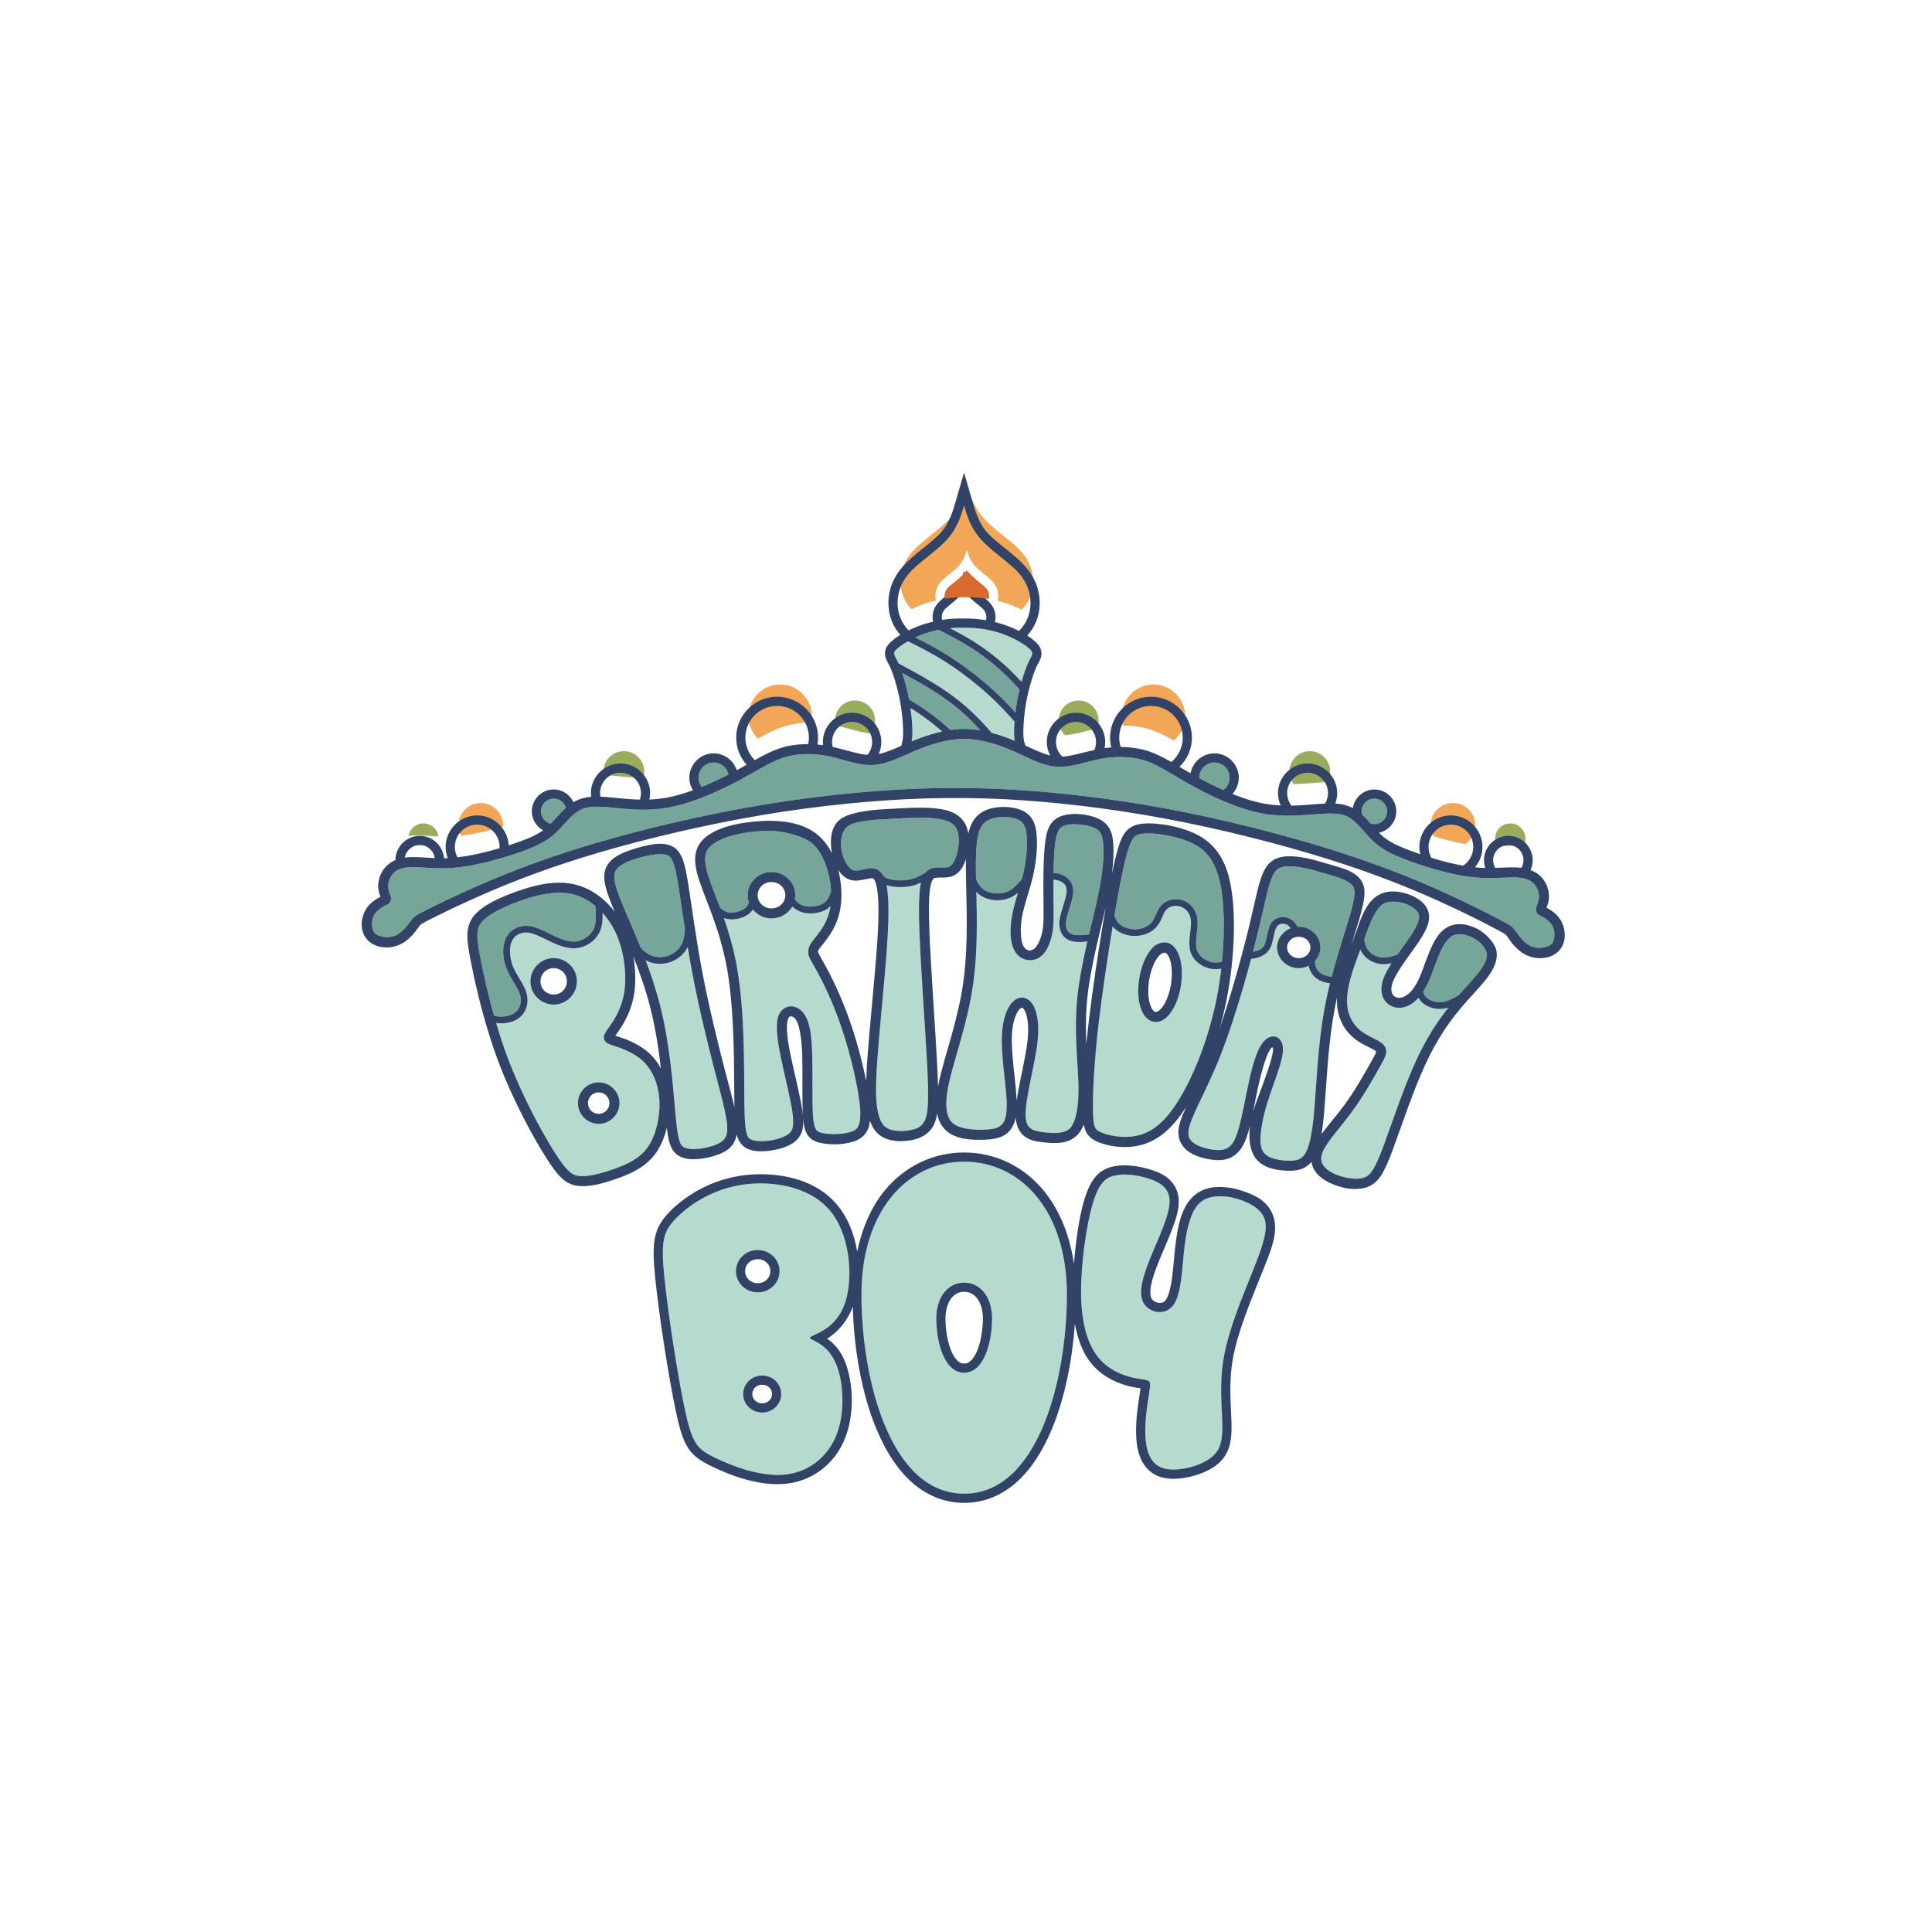
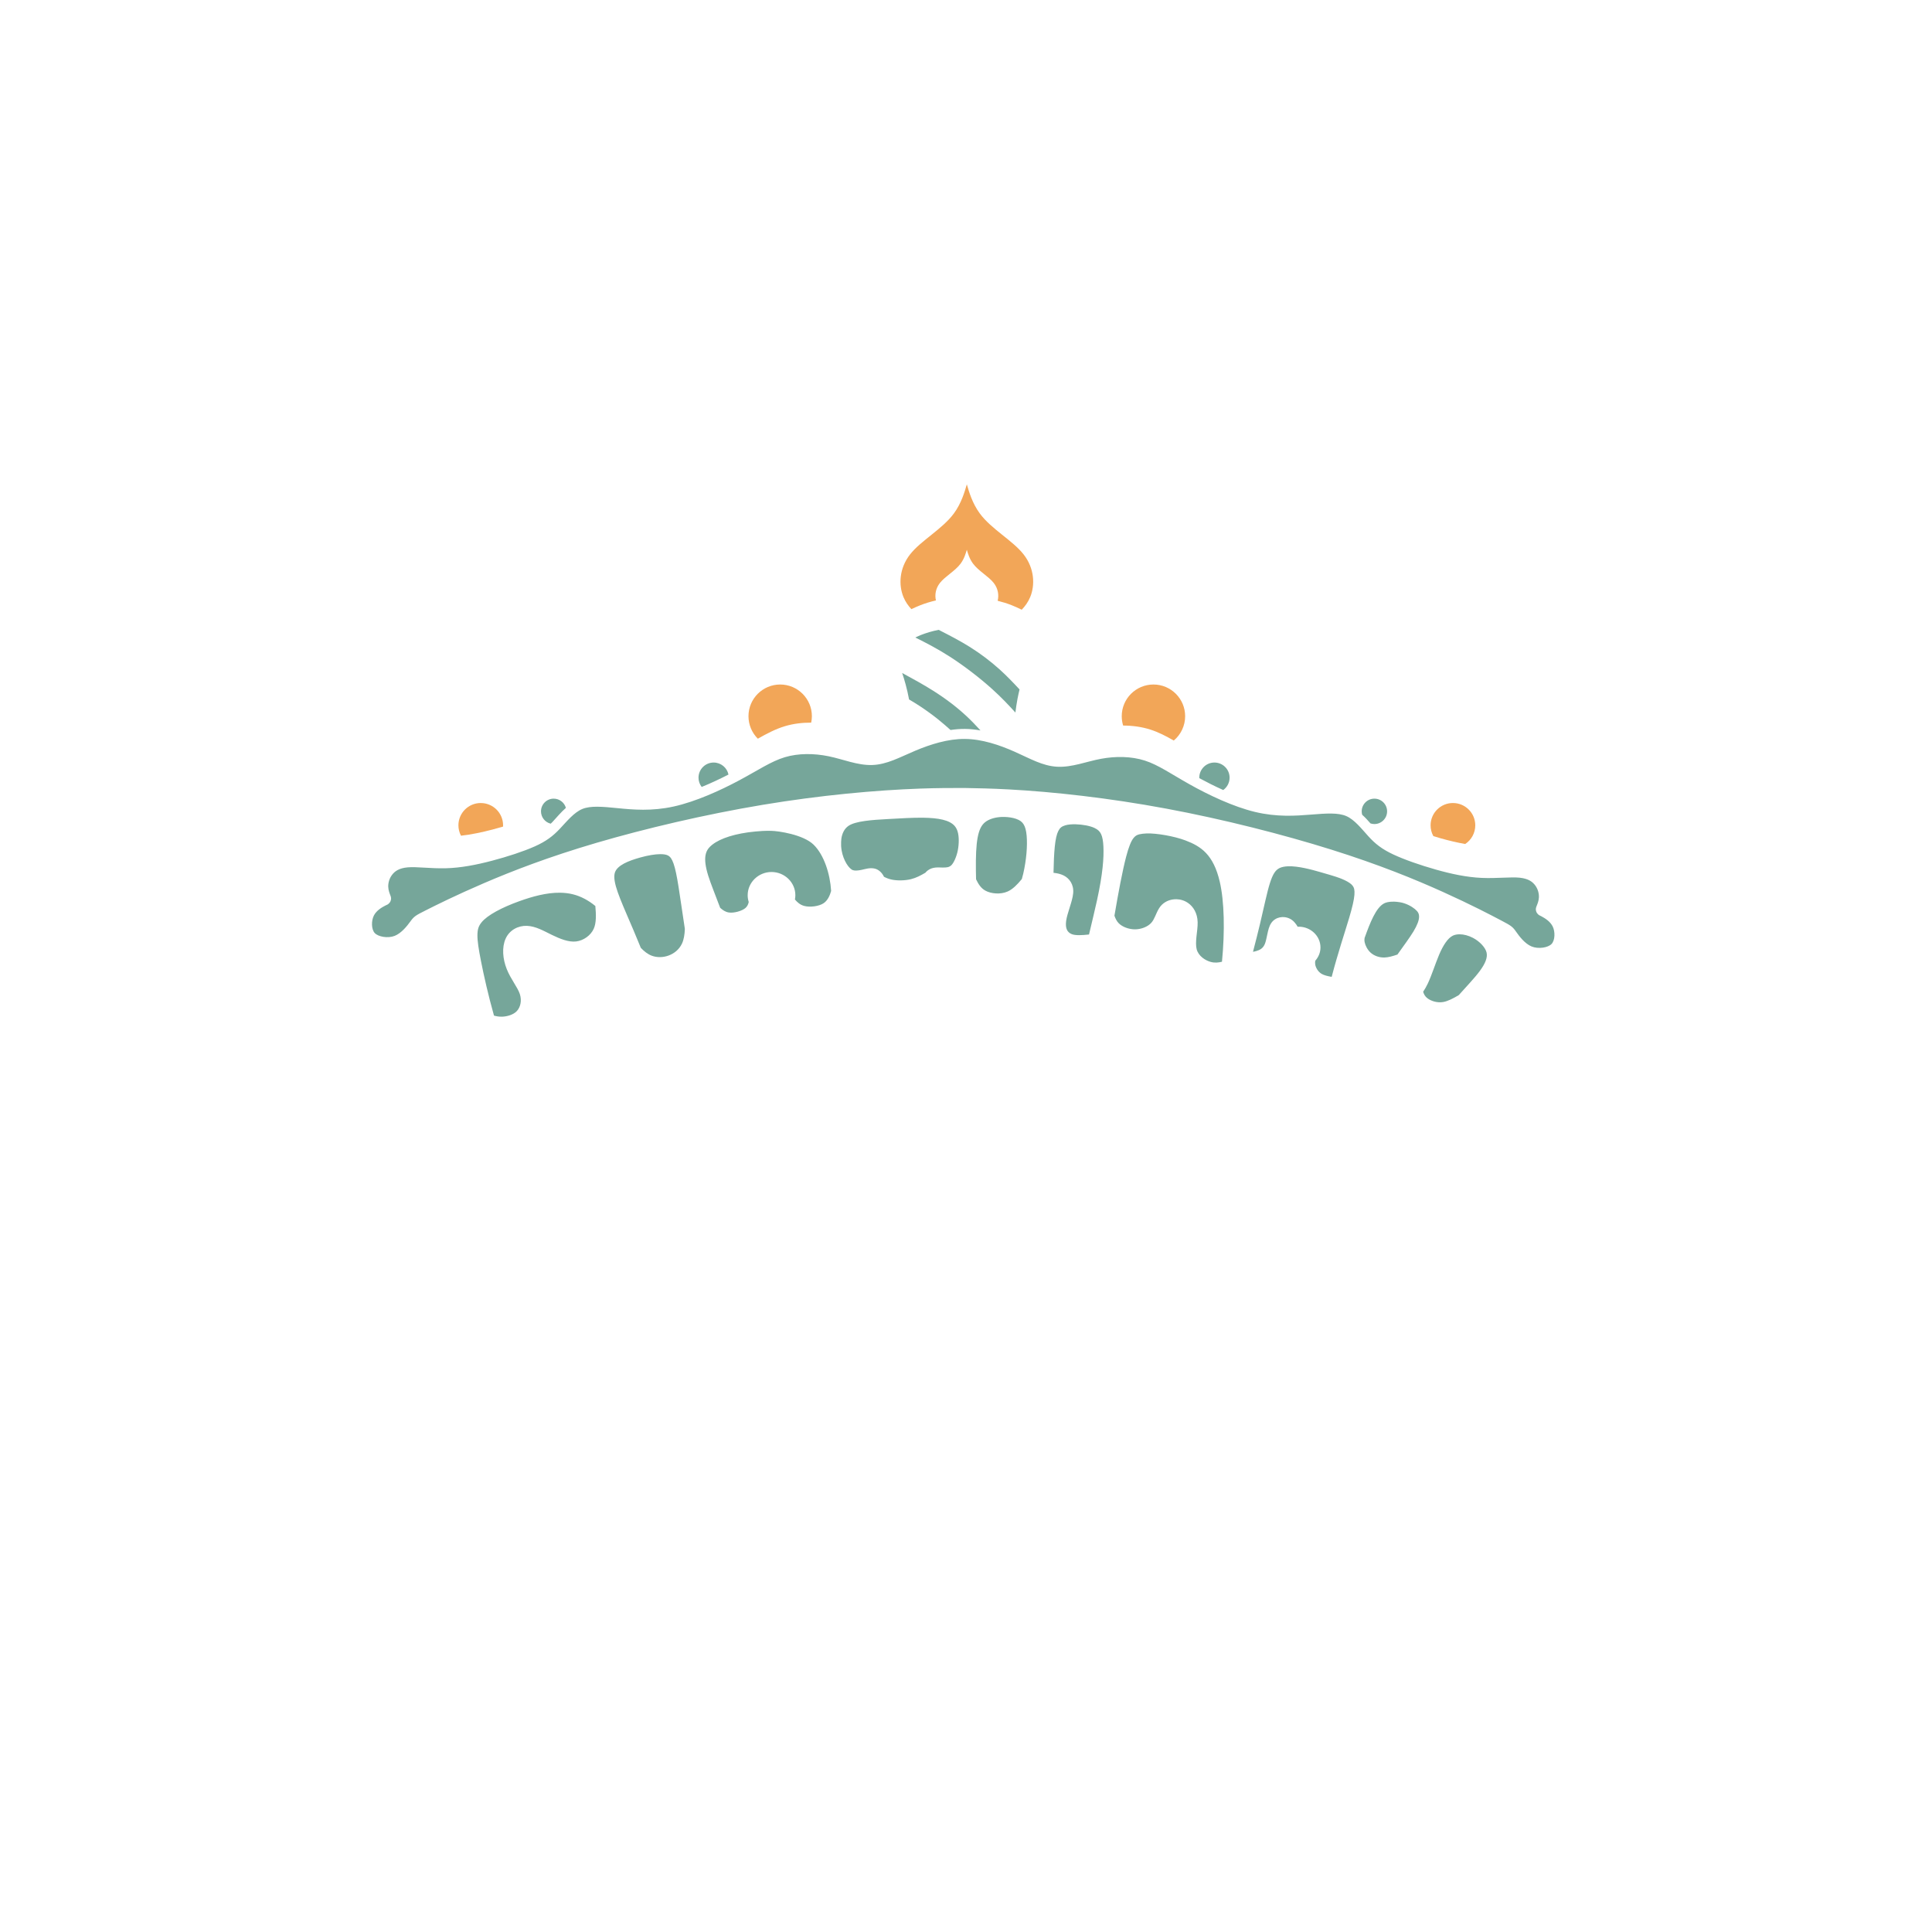
<svg xmlns="http://www.w3.org/2000/svg" xmlns:ns1="http://www.inkscape.org/namespaces/inkscape" xmlns:ns2="http://sodipodi.sourceforge.net/DTD/sodipodi-0.dtd" width="1500" height="1500" viewBox="0 0 396.875 396.875" version="1.1" id="svg918" ns1:version="0.92.5 (2060ec1f9f, 2020-04-08)" ns2:docname="Birthday Boy.svg">
  <defs id="defs912" />
  <g ns1:label="Layer 1" ns1:groupmode="layer" id="layer1" transform="translate(0,99.875)">
    <g id="g2072" transform="matrix(3.425,0,0,3.425,561.63,-2750.048)">
      <path ns1:connector-curvature="0" id="path1520" d="m -105.992,802.824 c -0.129,0.441 -0.327,1.133 -0.775,1.742 -0.695,0.946 -1.971,1.619 -2.628,2.457 -0.657,0.838 -0.695,1.841 -0.397,2.561 0.119,0.288 0.293,0.53 0.475,0.724 0.167,-0.081 0.346,-0.159 0.536,-0.235 0.288,-0.115 0.605,-0.21 0.936,-0.288 -0.076,-0.32 -0.025,-0.712 0.24,-1.049 0.311,-0.397 0.916,-0.717 1.246,-1.165 0.212,-0.289 0.306,-0.616 0.367,-0.825 0.061,0.209 0.155,0.536 0.367,0.825 0.33,0.448 0.934,0.768 1.246,1.165 0.27,0.344 0.319,0.746 0.236,1.07 0.297,0.074 0.581,0.163 0.843,0.267 0.216,0.086 0.414,0.176 0.6,0.269 0.195,-0.2 0.382,-0.452 0.509,-0.758 0.298,-0.72 0.26,-1.723 -0.397,-2.561 -0.657,-0.838 -1.933,-1.511 -2.628,-2.457 -0.448,-0.609 -0.646,-1.301 -0.775,-1.742 z m -11.194,12.004 c -1.05,0 -1.902,0.851 -1.902,1.902 3.2e-4,0.506 0.202,0.991 0.561,1.348 0.553,-0.312 1.067,-0.583 1.629,-0.751 0.508,-0.152 1.04,-0.215 1.571,-0.212 0.027,-0.127 0.041,-0.256 0.042,-0.385 0,-1.05 -0.851,-1.902 -1.902,-1.902 z m 22.387,0 c -1.05,0 -1.902,0.851 -1.902,1.902 0,0.19 0.028,0.378 0.084,0.56 0.553,0.002 1.106,0.073 1.631,0.241 0.488,0.156 0.936,0.388 1.406,0.658 0.432,-0.361 0.682,-0.896 0.682,-1.459 0,-1.05 -0.851,-1.902 -1.902,-1.902 z m -40.347,7.108 c -0.74,-1e-4 -1.339,0.599 -1.339,1.339 3.1e-4,0.217 0.053,0.43 0.154,0.622 0.615,-0.07 1.25,-0.202 1.905,-0.374 0.205,-0.054 0.412,-0.112 0.617,-0.172 0.002,-0.025 0.003,-0.05 0.003,-0.075 -1.7e-4,-0.74 -0.6,-1.339 -1.339,-1.339 z m 58.308,0 c -0.74,-1e-4 -1.339,0.599 -1.339,1.339 -6e-5,0.226 0.057,0.448 0.166,0.646 0.146,0.044 0.292,0.09 0.438,0.131 0.502,0.142 0.992,0.257 1.471,0.342 0.377,-0.247 0.604,-0.668 0.605,-1.119 -1.7e-4,-0.74 -0.6,-1.339 -1.339,-1.339 z" style="opacity:1;fill:#f2a658;fill-opacity:1;stroke:none;stroke-width:0.7;stroke-linecap:round;stroke-linejoin:round;stroke-miterlimit:4;stroke-dasharray:none;stroke-dashoffset:0;stroke-opacity:1;paint-order:normal" />
-       <path ns2:nodetypes="ccccccccccccccccccccccccccccccccccccccccccc" ns1:connector-curvature="0" id="circle1522" d="m -112.695,815.787 c -0.663,10e-5 -1.2,0.537 -1.2,1.2 5e-4,0.101 0.014,0.201 0.039,0.299 0.777,0.17 1.477,0.423 2.078,0.473 0.182,-0.216 0.283,-0.489 0.283,-0.772 -1.1e-4,-0.663 -0.538,-1.2 -1.2,-1.2 z m 13.407,0 c -0.663,-1.8e-4 -1.2,0.537 -1.2,1.2 4.8e-4,0.334 0.14,0.653 0.386,0.88 0.556,-0.038 1.202,-0.243 1.912,-0.397 0.068,-0.152 0.103,-0.316 0.103,-0.483 -1.1e-4,-0.663 -0.537,-1.2 -1.2,-1.2 z m -27.275,3.04 c -0.676,-1.1e-4 -1.224,0.548 -1.224,1.223 4e-4,0.071 0.007,0.142 0.02,0.211 0.343,0.013 0.704,0.053 1.088,0.091 0.399,0.04 0.823,0.077 1.275,0.087 0.043,-0.125 0.065,-0.257 0.065,-0.39 -1.7e-4,-0.676 -0.548,-1.223 -1.224,-1.223 z m 41.143,0 c -0.676,-1.1e-4 -1.224,0.548 -1.224,1.223 5.5e-4,0.272 0.092,0.536 0.259,0.751 0.395,-0.007 0.77,-0.034 1.124,-0.063 0.311,-0.025 0.607,-0.051 0.891,-0.065 0.112,-0.189 0.172,-0.404 0.172,-0.623 -1.7e-4,-0.676 -0.548,-1.223 -1.224,-1.223 z m -53.165,4.333 c -0.442,-7e-5 -0.821,0.318 -0.896,0.754 0.042,-0.006 0.082,-0.013 0.126,-0.017 0.488,-0.043 1.066,0.018 1.67,0.044 -0.064,-0.448 -0.447,-0.78 -0.899,-0.781 z m 65.187,0 c -0.502,-1.1e-4 -0.909,0.407 -0.909,0.909 2e-4,0.161 0.043,0.319 0.124,0.457 0.553,-0.018 1.082,-0.056 1.532,-0.008 0.014,10e-4 0.026,0.005 0.04,0.006 0.081,-0.138 0.123,-0.296 0.124,-0.456 -1.7e-4,-0.502 -0.407,-0.909 -0.91,-0.909 z" style="opacity:1;fill:#99ac5b;fill-opacity:1;stroke:none;stroke-width:0.442;stroke-linecap:round;stroke-linejoin:round;stroke-miterlimit:4;stroke-dasharray:none;stroke-dashoffset:0;stroke-opacity:1;paint-order:normal" />
      <path id="circle1524" transform="scale(0.265)" d="m -406.348,3062.449 c -1.453,0.29 -2.811,0.691 -4.027,1.174 -0.44,0.175 -0.841,0.372 -1.25,0.562 2.53,1.264 5.111,2.595 7.916,4.406 3.219,2.079 6.708,4.766 9.494,7.279 2.047,1.847 3.697,3.591 5.238,5.297 0.127,-1.032 0.279,-2.071 0.471,-3.08 0.142,-0.747 0.303,-1.457 0.469,-2.152 -1.451,-1.555 -2.915,-3.095 -4.555,-4.568 -2.004,-1.801 -4.277,-3.525 -6.68,-5.033 -2.257,-1.417 -4.656,-2.65 -7.076,-3.885 z m -8.256,9.764 c 0.551,1.625 1.111,3.627 1.537,5.875 0.007,0.038 0.013,0.079 0.019,0.117 0.797,0.467 1.618,0.959 2.568,1.588 1.249,0.827 2.693,1.866 4.039,2.945 0.978,0.784 1.886,1.582 2.779,2.379 1.104,-0.161 2.211,-0.252 3.299,-0.242 1.152,0.01 2.32,0.141 3.484,0.342 -1.017,-1.11 -2.055,-2.205 -3.178,-3.248 -2.166,-2.012 -4.608,-3.891 -7.543,-5.744 -2.126,-1.343 -4.54,-2.677 -7.006,-4.012 z m 14.219,14.926 c -3.857,-0.034 -7.787,1.212 -11.26,2.672 -3.527,1.484 -6.392,3.124 -9.738,3.231 -3.346,0.107 -6.575,-1.308 -9.873,-1.98 -3.298,-0.672 -6.819,-0.709 -9.91,0.217 -3.091,0.926 -6.002,2.921 -10.295,5.221 -4.293,2.3 -9.866,4.833 -14.855,5.936 -4.989,1.103 -9.231,0.716 -12.693,0.371 -3.463,-0.345 -6.132,-0.582 -7.996,0.191 -1.864,0.773 -3.491,2.789 -5.07,4.469 -1.579,1.679 -3.123,2.853 -5.691,4 -2.569,1.147 -6.192,2.327 -9.725,3.254 -3.533,0.927 -6.997,1.602 -10.4,1.689 -3.403,0.087 -6.62,-0.382 -8.605,-0.207 -1.985,0.175 -2.933,0.871 -3.568,1.709 -0.636,0.838 -0.88,1.851 -0.857,2.672 0.023,0.821 0.308,1.504 0.496,2.006 0.047,0.124 0.112,0.265 0.143,0.535 0.03,0.27 -0.061,0.725 -0.26,0.992 -0.399,0.535 -0.662,0.54 -1.047,0.742 -0.77,0.405 -1.985,1.081 -2.584,2.258 -0.599,1.177 -0.586,3.103 0.193,3.951 0.779,0.848 2.958,1.252 4.506,0.648 1.547,-0.603 2.841,-2.273 3.543,-3.238 0.351,-0.482 0.663,-0.892 1.17,-1.258 0.507,-0.365 1.106,-0.667 2.256,-1.248 2.3,-1.163 6.896,-3.462 13.279,-6.203 6.384,-2.741 14.576,-5.926 25.48,-9.125 10.905,-3.199 24.505,-6.411 37.574,-8.59 13.069,-2.179 25.568,-3.32 35.689,-3.676 3.727,-0.132 6.995,-0.142 9.996,-0.135 3,0.047 6.268,0.122 9.992,0.322 10.113,0.544 22.589,1.918 35.615,4.34 13.026,2.422 26.563,5.885 37.406,9.287 10.843,3.402 18.975,6.739 25.307,9.598 6.331,2.859 10.884,5.244 13.162,6.449 1.139,0.603 1.732,0.916 2.232,1.291 0.5,0.374 0.805,0.79 1.146,1.279 0.683,0.978 1.947,2.671 3.482,3.303 1.536,0.632 3.723,0.271 4.518,-0.562 0.795,-0.834 0.842,-2.76 0.266,-3.947 -0.577,-1.188 -1.778,-1.886 -2.541,-2.305 -0.381,-0.209 -0.644,-0.219 -1.033,-0.762 -0.194,-0.271 -0.28,-0.729 -0.242,-0.998 0.038,-0.269 0.103,-0.41 0.152,-0.533 0.198,-0.498 0.497,-1.174 0.535,-1.994 0.04,-0.821 -0.189,-1.838 -0.809,-2.688 -0.62,-0.849 -1.554,-1.563 -3.535,-1.775 -1.981,-0.212 -5.207,0.196 -8.607,0.045 -3.401,-0.151 -6.852,-0.89 -10.367,-1.883 -3.515,-0.993 -7.115,-2.239 -9.662,-3.434 -2.547,-1.195 -4.07,-2.397 -5.617,-4.106 -1.548,-1.708 -3.135,-3.755 -4.984,-4.562 -1.849,-0.808 -4.524,-0.623 -7.992,-0.342 -3.469,0.281 -7.716,0.59 -12.684,-0.605 -4.968,-1.196 -10.495,-3.834 -14.744,-6.213 -4.249,-2.379 -7.122,-4.427 -10.195,-5.41 -3.073,-0.983 -6.594,-1.013 -9.904,-0.402 -3.31,0.61 -6.565,1.966 -9.908,1.797 -3.344,-0.169 -6.177,-1.863 -9.676,-3.412 -3.445,-1.525 -7.352,-2.843 -11.209,-2.881 z m -56.883,5.344 c -1.895,7e-4 -3.43,1.537 -3.43,3.432 0.002,0.757 0.254,1.493 0.717,2.092 2.122,-0.858 4.171,-1.833 6.068,-2.805 -0.336,-1.585 -1.735,-2.718 -3.355,-2.719 z m 113.34,0 c -1.895,-4e-4 -3.432,1.536 -3.432,3.432 0.002,0.034 0.002,0.068 0.006,0.102 1.689,0.915 3.512,1.839 5.418,2.688 0.901,-0.643 1.436,-1.682 1.438,-2.789 3.4e-4,-1.895 -1.535,-3.431 -3.43,-3.432 z m -149.545,8.174 c -1.587,-4e-4 -2.874,1.286 -2.875,2.873 8.7e-4,1.328 0.912,2.483 2.203,2.793 0.139,-0.14 0.273,-0.262 0.416,-0.414 0.858,-0.913 1.826,-2.111 3.018,-3.168 -0.353,-1.233 -1.479,-2.083 -2.762,-2.084 z m 185.748,0 c -1.586,7e-4 -2.872,1.286 -2.873,2.873 8e-4,0.26 0.036,0.519 0.105,0.769 0.702,0.63 1.319,1.312 1.883,1.963 0.286,0.093 0.584,0.141 0.885,0.143 1.588,4e-4 2.875,-1.287 2.875,-2.875 -6.4e-4,-1.587 -1.287,-2.872 -2.873,-2.873 z m -83.771,4.137 v 0 c -0.33,-0.01 -0.665,0 -0.996,0.031 -1.324,0.114 -2.579,0.525 -3.375,1.188 -0.796,0.663 -1.318,1.665 -1.652,3.434 -0.334,1.769 -0.436,4.238 -0.398,7.516 0.008,0.586 0.026,1.316 0.041,1.951 0.525,1.082 1.086,1.998 2.113,2.566 1.251,0.693 3.401,0.918 5.035,0.189 1.149,-0.512 2.187,-1.571 3.209,-2.818 0.11,-0.414 0.231,-0.828 0.326,-1.242 0.709,-3.085 0.969,-6.335 0.762,-8.6 -0.104,-1.132 -0.323,-1.952 -0.672,-2.518 -0.349,-0.566 -0.816,-0.958 -1.75,-1.277 -0.7,-0.24 -1.652,-0.403 -2.643,-0.422 z m -18.291,0.18 v 0 c -2.438,-0.038 -5.188,0.149 -7.996,0.297 -3.744,0.198 -7.426,0.47 -8.99,1.557 -0.915,0.637 -1.41,1.67 -1.59,2.867 -0.069,0.615 -0.072,0.875 -0.059,1.688 0.023,0.337 0.059,0.675 0.119,1.018 0.396,2.262 1.649,4.129 2.561,4.443 0.456,0.158 1.159,0.096 1.986,-0.08 0.827,-0.176 1.716,-0.488 2.775,-0.311 1.027,0.172 1.816,0.955 2.262,1.887 0.524,0.272 1.083,0.501 1.783,0.645 1.217,0.249 2.937,0.234 4.311,-0.103 1.201,-0.295 2.225,-0.845 3.275,-1.461 0.152,-0.179 0.314,-0.349 0.504,-0.494 1.132,-0.867 2.394,-0.691 3.33,-0.68 0.936,0.011 1.528,-0.034 2.037,-0.518 0.509,-0.482 1.163,-1.839 1.463,-3.35 0.299,-1.511 0.29,-3.184 -0.029,-4.246 -0.32,-1.062 -0.885,-1.664 -1.787,-2.141 -0.902,-0.477 -2.162,-0.759 -3.631,-0.9 -0.735,-0.07 -1.511,-0.107 -2.324,-0.119 z m 34.488,1.486 c -0.921,-0.026 -1.781,0.046 -2.393,0.234 -0.815,0.252 -1.191,0.557 -1.559,1.256 -0.367,0.699 -0.64,1.861 -0.812,3.551 -0.169,1.655 -0.252,3.787 -0.289,5.943 0.779,0.081 1.572,0.233 2.332,0.619 1.206,0.612 2.305,1.967 2.119,4 -0.093,1.016 -0.442,2.122 -0.789,3.227 -0.347,1.105 -0.694,2.205 -0.805,3.062 -0.223,1.714 0.286,2.56 1.254,2.961 0.838,0.347 2.321,0.268 3.926,0.09 0.66,-2.794 1.314,-5.471 1.811,-7.744 1.31,-5.995 1.568,-9.642 1.447,-12.166 -0.06,-1.262 -0.226,-2.171 -0.518,-2.791 -0.291,-0.62 -0.671,-1.012 -1.477,-1.402 -1.006,-0.487 -2.711,-0.798 -4.246,-0.84 z m -68.949,1.482 c -1.59,-0.023 -2.412,0.044 -3.551,0.148 -4.556,0.42 -7.939,1.544 -9.744,2.959 -0.902,0.708 -1.37,1.368 -1.564,2.4 -0.195,1.033 -0.057,2.519 0.613,4.656 0.588,1.874 1.612,4.35 2.697,7.254 0.588,0.537 1.187,0.942 1.951,1.062 1.164,0.184 3.032,-0.35 3.793,-1.033 0.406,-0.364 0.606,-0.812 0.721,-1.338 -0.153,-0.486 -0.238,-1.002 -0.238,-1.537 0,-2.91 2.45,-5.256 5.396,-5.256 2.947,0 5.396,2.346 5.396,5.256 0,0.333 -0.038,0.656 -0.098,0.971 0.567,0.662 1.17,1.189 2.061,1.443 1.28,0.365 3.392,0.124 4.475,-0.635 0.958,-0.671 1.408,-1.859 1.656,-2.744 -0.228,-3.82 -1.579,-8.142 -3.969,-10.476 -2.355,-2.3 -8.005,-3.108 -9.596,-3.131 z m 85.025,0.584 c -0.329,0.011 -0.637,0.034 -0.916,0.068 -1.114,0.138 -1.589,0.339 -2.117,0.998 -0.528,0.659 -1.072,1.964 -1.662,4.223 -0.817,3.129 -1.742,8.024 -2.643,13.332 0.23,0.664 0.519,1.252 0.967,1.707 0.801,0.814 2.288,1.396 3.721,1.381 1.433,-0.011 2.86,-0.61 3.639,-1.461 0.779,-0.852 1.07,-2.188 1.803,-3.344 0.733,-1.156 1.877,-1.768 3.033,-1.949 0.289,-0.045 0.585,-0.065 0.885,-0.059 0.899,0.019 1.826,0.285 2.658,0.877 1.109,0.789 2.078,2.221 2.127,4.312 0.026,1.046 -0.155,2.18 -0.268,3.27 -0.113,1.09 -0.154,2.124 0.051,2.879 0.409,1.511 1.92,2.511 3.182,2.85 0.935,0.251 1.718,0.16 2.541,-0.041 0.679,-6.937 0.531,-13.661 -0.496,-18.094 -1.435,-6.191 -4.271,-8.033 -7.758,-9.359 -2.615,-0.995 -6.629,-1.654 -8.748,-1.588 z m -110.096,4.691 c -1.221,0 -2.834,0.279 -4.523,0.748 -1.352,0.375 -2.688,0.822 -3.727,1.381 -1.038,0.559 -1.724,1.197 -2.002,1.897 -0.278,0.699 -0.257,1.743 0.193,3.338 0.451,1.595 1.309,3.673 2.443,6.311 0.929,2.16 2.044,4.713 3.178,7.531 0.77,0.812 1.577,1.438 2.447,1.77 2.407,0.917 5.637,-0.114 6.871,-2.738 0.416,-0.885 0.601,-2.028 0.65,-3.32 -0.568,-3.72 -1.034,-7.048 -1.439,-9.59 -0.377,-2.366 -0.722,-4.068 -1.115,-5.184 -0.394,-1.116 -0.758,-1.569 -1.27,-1.844 -0.384,-0.207 -0.974,-0.299 -1.707,-0.299 z m 142.047,2.748 c -0.766,0.03 -1.419,0.163 -1.889,0.385 -0.939,0.444 -1.551,1.356 -2.207,3.41 -0.656,2.055 -1.262,5.092 -2.244,9.226 -0.452,1.903 -1,4.073 -1.592,6.334 0.225,-0.042 0.444,-0.079 0.717,-0.162 0.751,-0.228 1.506,-0.529 1.957,-1.586 0.226,-0.529 0.391,-1.376 0.576,-2.238 0.185,-0.862 0.376,-1.752 0.863,-2.494 0.487,-0.742 1.229,-1.166 1.963,-1.314 0.184,-0.038 0.367,-0.059 0.549,-0.066 0.546,-0.023 1.079,0.084 1.549,0.289 0.944,0.411 1.51,1.163 1.951,1.912 0.081,0 0.158,-0.023 0.24,-0.023 2.662,0 4.908,2.08 4.908,4.695 0,1.157 -0.456,2.194 -1.176,3.008 -0.054,0.289 -0.066,0.577 -0.004,0.904 0.128,0.672 0.605,1.561 1.416,2.053 0.547,0.332 1.374,0.535 2.301,0.693 1.389,-5.347 2.981,-10.062 3.963,-13.369 0.708,-2.385 1.096,-4.058 1.182,-5.189 0.086,-1.131 -0.072,-1.625 -0.406,-2.074 -0.669,-0.898 -2.713,-1.691 -3.838,-2.045 -1.126,-0.354 -1.102,-0.345 -3.529,-1.047 -1.82,-0.527 -4.952,-1.391 -7.248,-1.301 z m -164.773,5.982 c -3.029,-0.037 -6.265,0.857 -9.221,1.922 -3.942,1.42 -7.223,3.154 -8.541,4.789 -0.659,0.817 -0.915,1.55 -0.93,2.885 -0.015,1.335 0.281,3.227 0.818,5.938 0.639,3.223 1.603,7.565 2.932,12.281 0.553,0.153 1.121,0.258 1.801,0.242 1.148,-0.026 2.577,-0.423 3.375,-1.277 0.798,-0.854 1.167,-2.315 0.672,-3.846 -0.495,-1.53 -2.043,-3.348 -2.961,-5.646 -0.918,-2.298 -1.135,-4.925 -0.254,-6.889 0.881,-1.964 2.861,-2.981 4.836,-2.9 1.975,0.08 3.78,1.144 5.646,2.053 1.867,0.908 3.785,1.672 5.455,1.482 1.67,-0.19 3.321,-1.345 4.01,-2.887 0.594,-1.33 0.536,-3.167 0.359,-5.137 -1.547,-1.277 -3.266,-2.198 -5.049,-2.644 -0.952,-0.239 -1.938,-0.354 -2.947,-0.365 z m 188.748,2.023 v 0 c -1.185,-0.03 -1.874,0.207 -2.223,0.387 -1.858,0.955 -3.189,4.408 -4.377,7.699 -0.015,0.044 -0.032,0.078 -0.047,0.121 -0.05,0.297 -0.061,0.601 0.016,0.986 0.142,0.705 0.622,1.715 1.387,2.385 0.765,0.669 1.881,1.089 3.072,1.062 0.892,-0.019 1.9,-0.303 2.963,-0.672 0.019,-0.03 0.042,-0.06 0.062,-0.09 1.306,-1.846 2.677,-3.673 3.559,-5.129 0.881,-1.456 1.259,-2.552 1.27,-3.277 0.011,-0.725 -0.202,-1.183 -0.953,-1.803 -0.75,-0.62 -2.035,-1.317 -3.373,-1.535 -0.51,-0.083 -0.961,-0.126 -1.355,-0.137 z m 14.85,7.387 c -0.57,0 -1.093,0.099 -1.525,0.309 -1.152,0.559 -2.215,2.211 -3.107,4.318 -0.893,2.107 -1.634,4.555 -2.57,6.541 -0.324,0.685 -0.678,1.283 -1.045,1.84 0.197,0.592 0.394,1.041 1.016,1.504 0.724,0.54 2.091,1.058 3.506,0.82 1.044,-0.176 2.267,-0.803 3.549,-1.572 1.755,-1.982 3.553,-3.823 4.771,-5.479 1.223,-1.662 1.771,-3.023 1.521,-4.133 -0.249,-1.11 -1.502,-2.513 -3.094,-3.344 -0.995,-0.52 -2.072,-0.803 -3.021,-0.805 z" style="opacity:1;fill:#76a69a;fill-opacity:1;stroke:none;stroke-width:1.263;stroke-linecap:round;stroke-linejoin:round;stroke-miterlimit:4;stroke-dasharray:none;stroke-dashoffset:0;stroke-opacity:1;paint-order:normal" ns1:connector-curvature="0" />
-       <path id="path1178" transform="scale(0.265)" d="m -402.117,3061.967 c -0.565,0.015 -1.12,0.054 -1.668,0.105 1.799,0.936 3.59,1.899 5.318,2.984 2.479,1.556 4.817,3.33 6.887,5.189 1.445,1.299 2.736,2.632 3.996,3.969 0.506,-1.799 1.047,-3.337 1.514,-4.346 0.776,-1.677 1.335,-2.001 0.529,-2.877 -0.806,-0.876 -2.987,-2.308 -5.656,-3.369 -2.669,-1.061 -6.005,-1.731 -9.588,-1.656 -0.448,0.011 -0.893,-0.011 -1.332,0 z m -11.172,3.07 c -1.263,0.719 -2.261,1.435 -2.74,1.955 -0.806,0.876 -0.246,1.2 0.529,2.877 0.023,0.05 0.049,0.126 0.072,0.178 3.015,1.617 6.007,3.242 8.635,4.902 3.003,1.897 5.532,3.824 7.771,5.904 1.707,1.585 3.219,3.252 4.697,4.922 1.815,0.485 3.576,1.118 5.188,1.795 -0.176,-1.133 -0.176,-2.681 -0.051,-4.373 -1.801,-2.022 -3.649,-4.042 -6.047,-6.205 -2.717,-2.452 -6.155,-5.104 -9.293,-7.131 -3.092,-1.997 -5.915,-3.41 -8.762,-4.824 z m 0.553,15.111 c 0.417,2.87 0.59,5.76 0.285,7.545 2.087,-0.874 4.464,-1.696 6.906,-2.227 -0.599,-0.522 -1.206,-1.041 -1.84,-1.549 -1.303,-1.045 -2.718,-2.071 -3.928,-2.871 -0.51,-0.337 -0.97,-0.621 -1.424,-0.898 z m 32.373,38.822 c -0.011,1.72 -0.009,3.408 0.006,4.797 0.038,3.536 0.109,5.348 -0.279,7.361 -0.388,2.013 -1.122,4.247 -2.887,5.447 -1.765,1.2 -4.371,0.713 -5.58,-1.381 -1.209,-2.094 -1.169,-5.152 -0.584,-8.297 0.309,-1.661 0.788,-3.297 1.277,-4.926 -0.525,0.428 -1.085,0.803 -1.705,1.08 -2.154,0.96 -4.662,0.703 -6.387,-0.252 -0.525,-0.291 -0.949,-0.648 -1.314,-1.037 0.146,6.076 0.287,13.539 -0.686,20.592 -1.246,9.04 -4.301,17.148 -5.492,22.553 -0.595,2.702 -0.73,4.755 -0.531,6.231 0.199,1.476 0.68,2.352 1.395,2.975 1.429,1.245 4.359,1.52 6.615,1.476 2.256,-0.043 3.414,-0.284 4.244,-0.975 0.415,-0.345 0.733,-0.748 0.988,-1.596 0.256,-0.847 0.408,-2.147 0.318,-4.096 -0.178,-3.898 -1.343,-10.417 -1.041,-15.207 0.151,-2.395 0.668,-4.314 1.432,-5.707 0.763,-1.393 1.884,-2.446 3.314,-2.303 1.431,0.144 2.357,1.397 2.879,3.012 0.522,1.614 0.718,3.785 0.451,6.549 -0.266,2.764 -0.992,6.042 -1.625,9.146 -0.633,3.104 -1.165,6.06 -1.121,7.898 0.043,1.838 0.53,2.549 1.203,3.025 0.673,0.476 1.762,0.695 3.033,0.842 1.271,0.146 2.515,0.222 3.545,0.074 1.03,-0.147 1.808,-0.475 2.412,-1.152 1.209,-1.355 1.91,-4.874 1.766,-9.951 -0.144,-5.078 -1.02,-11.796 -0.252,-19.443 0.422,-4.199 1.333,-8.594 2.285,-12.726 -1.461,0.167 -2.906,0.236 -4.137,-0.274 -1.597,-0.661 -2.45,-2.409 -2.172,-4.555 0.139,-1.073 0.512,-2.213 0.857,-3.314 0.346,-1.101 0.662,-2.165 0.73,-2.916 0.138,-1.501 -0.465,-2.091 -1.291,-2.51 -0.481,-0.244 -1.05,-0.366 -1.668,-0.441 z m -29.984,0.69 c -0.592,0.273 -1.218,0.518 -1.914,0.689 -1.635,0.401 -3.492,0.422 -4.975,0.119 -0.321,-0.065 -0.613,-0.151 -0.895,-0.244 0.169,0.858 0.257,1.607 0.326,2.887 0.186,2.824 0.11,6.656 -0.371,12.926 -0.543,7.067 -1.589,17.143 -2.053,23.703 -0.464,6.56 -0.338,9.565 0.113,11.73 0.451,2.166 1.123,3.28 2.326,3.875 1.204,0.596 3.358,0.677 5.057,0.332 1.699,-0.345 2.674,-0.866 3.328,-2.348 0.654,-1.483 0.876,-4.215 0.457,-12.35 -0.419,-8.134 -1.419,-21.578 -1.748,-30.096 -0.101,-2.604 -0.129,-4.697 -0.092,-6.463 0.034,-1.124 0.074,-1.523 0.16,-2.998 0.07,-0.653 0.161,-1.235 0.279,-1.764 z m 57.793,5.268 c -0.205,0 -0.411,0.011 -0.615,0.043 -0.819,0.128 -1.493,0.488 -1.984,1.264 -0.492,0.776 -0.829,2.314 -1.965,3.557 -1.137,1.243 -2.914,1.942 -4.738,1.957 -1.825,0.019 -3.641,-0.638 -4.814,-1.83 -0.108,-0.11 -0.204,-0.226 -0.299,-0.342 -0.259,1.576 -0.518,3.164 -0.766,4.752 -1.23,7.877 -2.288,15.519 -2.922,22.094 -0.634,6.575 -0.841,12.12 -0.754,15.385 0.043,1.633 0.181,2.626 0.422,3.174 0.241,0.548 0.525,0.812 1.387,1.203 1.724,0.783 5.183,1.443 8.275,0.723 3.093,-0.72 6.001,-2.712 9.271,-7.957 3.271,-5.246 6.767,-13.684 8.645,-23.158 0.432,-2.179 0.766,-4.42 1.025,-6.654 -0.831,0.154 -1.74,0.209 -2.768,-0.066 -1.67,-0.448 -3.645,-1.701 -4.244,-3.912 -0.3,-1.106 -0.222,-2.291 -0.104,-3.432 0.118,-1.141 0.285,-2.246 0.266,-3.078 -0.039,-1.663 -0.725,-2.564 -1.5,-3.115 -0.581,-0.412 -1.199,-0.594 -1.816,-0.606 z m -78.25,0.023 c -0.201,0.206 -0.419,0.405 -0.672,0.582 -1.627,1.14 -3.972,1.358 -5.758,0.848 -0.935,-0.267 -1.642,-0.756 -2.229,-1.316 -0.929,1.614 -2.703,2.705 -4.711,2.705 -1.706,0 -3.229,-0.802 -4.223,-2.029 -0.172,0.273 -0.376,0.537 -0.645,0.777 -1.26,1.132 -3.307,1.676 -5.041,1.402 -0.314,-0.05 -0.6,-0.137 -0.875,-0.24 1.126,3.239 2.245,6.992 3.002,11.34 1.693,9.729 1.569,22.134 1.625,29.445 0.026,3.656 0.117,6.04 0.412,7.441 0.295,1.402 0.544,1.678 1.322,1.979 0.779,0.3 2.236,0.392 3.705,0.207 1.469,-0.185 2.975,-0.626 3.92,-1.129 0.945,-0.503 1.314,-0.955 1.543,-1.713 0.228,-0.758 0.237,-1.932 -0.008,-3.625 -0.49,-3.386 -1.885,-8.655 -2.723,-12.859 -0.419,-2.102 -0.698,-3.945 -0.775,-5.5 -0.078,-1.555 10e-4,-2.838 0.539,-3.904 0.538,-1.066 1.623,-1.727 2.715,-1.697 1.092,0.03 2.105,0.647 2.82,1.631 1.431,1.967 1.775,5.063 1.904,9.529 0.129,4.466 -0.067,10.322 0.164,13.605 0.116,1.641 0.359,2.582 0.635,3.041 0.275,0.459 0.551,0.636 1.373,0.842 1.643,0.412 4.808,0.374 6.605,-0.25 0.899,-0.312 1.342,-0.625 1.684,-1.352 0.343,-0.726 0.532,-2.036 0.354,-4.207 -0.357,-4.343 -2.135,-11.983 -4.207,-18.086 -2.072,-6.103 -4.451,-10.778 -5.898,-13.348 -0.724,-1.285 -1.259,-2.035 -1.527,-2.975 -0.268,-0.94 0.034,-2.001 0.664,-2.893 1.255,-1.778 3.653,-3.997 4.305,-8.252 z m -51.617,1.547 c 0.063,1.468 -0.019,2.914 -0.602,4.217 -0.93,2.083 -3,3.519 -5.221,3.772 -2.221,0.253 -4.362,-0.689 -6.281,-1.623 -1.919,-0.934 -3.614,-1.846 -5.049,-1.904 -1.435,-0.059 -2.778,0.621 -3.396,2 -0.619,1.379 -0.513,3.729 0.279,5.713 0.792,1.984 2.341,3.738 2.99,5.744 0.649,2.007 0.206,4.041 -1.012,5.344 -1.217,1.303 -3.005,1.716 -4.438,1.75 -0.495,0.011 -0.94,-0.038 -1.363,-0.105 0.802,2.717 1.716,5.521 2.773,8.299 3.138,8.244 7.493,16.278 10.371,20.844 1.439,2.283 2.503,3.671 3.369,4.445 0.866,0.774 1.467,0.99 2.416,1.076 1.898,0.172 4.873,-0.551 7.875,-1.627 3.002,-1.076 5.801,-2.377 7.617,-5.037 1.816,-2.66 2.778,-7.025 2.525,-10.709 -0.253,-3.684 -1.66,-6.731 -3.746,-8.68 -2.086,-1.948 -5.06,-2.949 -6.68,-3.477 -0.405,-0.132 -0.729,-0.233 -1.051,-0.379 -0.322,-0.146 -0.774,-0.378 -0.99,-0.963 -0.216,-0.585 -0.009,-1.089 0.162,-1.416 0.17,-0.326 0.376,-0.614 0.639,-0.982 1.051,-1.478 3.018,-4.117 3.697,-8.176 0.679,-4.059 0.011,-9.72 -2.094,-14.012 -0.76,-1.549 -1.713,-2.928 -2.793,-4.113 z m 153.906,2.463 v 0 c -0.104,0 -0.209,0.014 -0.309,0.033 -0.4,0.081 -0.746,0.279 -1.004,0.672 -0.258,0.393 -0.472,1.147 -0.65,1.978 -0.178,0.831 -0.33,1.727 -0.664,2.51 -0.668,1.566 -2.001,2.17 -2.9,2.443 -0.618,0.188 -1.118,0.259 -1.58,0.307 -1.929,7.212 -4.409,15.465 -6.957,21.928 -1.78,4.514 -3.576,8.107 -4.932,10.947 -1.355,2.84 -2.224,4.962 -2.303,6.244 -0.079,1.282 0.392,1.976 1.283,2.621 0.891,0.645 2.236,1.087 3.514,1.336 1.278,0.249 2.364,0.286 3.213,0.064 0.849,-0.221 1.505,-0.648 2.125,-1.623 1.241,-1.951 2.069,-6.441 2.975,-10.926 0.906,-4.485 1.874,-8.869 3.471,-11.271 0.399,-0.6 0.84,-1.07 1.365,-1.389 0.525,-0.318 1.186,-0.49 1.83,-0.295 0.644,0.195 1.12,0.731 1.359,1.307 0.24,0.575 0.306,1.217 0.258,1.949 -0.095,1.464 -0.639,3.206 -1.314,5.197 -0.675,1.991 -1.493,4.197 -2.178,6.385 -1.369,4.377 -2.047,8.785 -1.254,10.658 0.397,0.937 1.121,1.505 2.117,1.906 0.996,0.401 2.23,0.568 3.33,0.627 1.1,0.059 1.96,0 2.605,-0.199 0.646,-0.204 1.109,-0.516 1.572,-1.152 0.928,-1.273 1.691,-4.013 2.193,-9.824 0.502,-5.811 0.797,-14.698 2.303,-23.025 0.365,-2.022 0.803,-4.001 1.273,-5.912 -0.959,-0.16 -1.897,-0.391 -2.701,-0.879 -1.245,-0.756 -1.914,-1.978 -2.119,-3.057 -0.003,-0.019 -9.1e-4,-0.034 -0.004,-0.051 -0.679,0.338 -1.435,0.547 -2.24,0.547 -2.662,0 -4.908,-2.08 -4.908,-4.695 0,-1.978 1.285,-3.646 3.062,-4.344 -0.281,-0.392 -0.58,-0.7 -0.951,-0.861 -0.169,-0.074 -0.365,-0.125 -0.57,-0.148 -0.103,-0.011 -0.206,-0.015 -0.311,-0.012 z m -26.389,4.256 c 0.788,0.052 1.533,0.596 2.037,1.211 0.506,0.617 0.856,1.376 1.107,2.236 0.504,1.72 0.604,3.872 0.258,6.18 -0.346,2.308 -1.075,4.346 -2.061,5.861 -0.986,1.515 -2.34,2.686 -4,2.465 -0.83,-0.11 -1.539,-0.594 -2.045,-1.211 -0.506,-0.617 -0.856,-1.368 -1.107,-2.228 -0.504,-1.72 -0.604,-3.878 -0.258,-6.186 0.329,-2.193 1.01,-4.154 1.928,-5.648 0.649,-1.057 1.79,-2.836 4.141,-2.68 z m -108.234,1.016 c -1.635,3.289 -5.588,4.566 -8.709,3.377 -0.282,-0.107 -0.551,-0.239 -0.814,-0.381 1.264,3.348 2.486,6.995 3.428,10.842 2.054,8.388 2.748,17.512 3.254,23.244 0.253,2.866 0.473,4.888 0.799,6.188 0.326,1.3 0.649,1.759 1.217,2.074 0.567,0.315 1.635,0.471 2.842,0.391 1.206,-0.08 2.538,-0.366 3.646,-0.731 1.109,-0.364 1.91,-0.784 2.414,-1.299 0.504,-0.514 0.81,-1.135 0.871,-2.275 0.123,-2.282 -1.057,-6.599 -2.693,-12.865 -1.636,-6.266 -3.67,-14.523 -5.16,-22.346 -0.405,-2.128 -0.763,-4.204 -1.094,-6.219 z m 152.215,0.606 c -0.781,2.094 -1.514,4.066 -2.051,5.908 -0.77,2.644 -1.17,5.172 -0.834,7.271 0.336,2.1 1.401,3.912 2.93,5.139 0.764,0.614 1.708,1.119 2.598,1.572 0.889,0.454 1.703,0.799 2.377,1.387 0.337,0.294 0.647,0.705 0.775,1.19 0.128,0.484 0.067,0.962 -0.059,1.387 -0.25,0.85 -0.736,1.651 -1.41,2.85 -1.349,2.397 -3.587,6.417 -6.273,10.055 -2.687,3.638 -5.69,6.86 -6.557,8.998 -0.433,1.069 -0.417,1.844 -0.139,2.539 0.279,0.695 0.884,1.365 1.873,1.971 1.978,1.21 5.447,1.922 7.303,1.426 0.928,-0.248 1.511,-0.679 2.234,-1.758 0.723,-1.079 1.48,-2.802 2.422,-5.322 1.885,-5.04 4.525,-13.182 7.447,-19.518 2.259,-4.898 4.686,-8.678 7.297,-11.984 -0.308,0.096 -0.619,0.18 -0.932,0.232 -1.9,0.32 -3.608,-0.311 -4.666,-1.1 -0.554,-0.412 -0.906,-0.884 -1.156,-1.348 -1.544,1.705 -3.301,2.464 -4.971,2.227 -1.247,-0.177 -2.408,-0.947 -2.996,-2.164 -0.588,-1.216 -0.589,-2.786 0.066,-4.518 0.411,-1.087 1.066,-2.223 1.811,-3.373 -0.527,0.118 -1.057,0.211 -1.596,0.223 h -0.008 c -1.561,0.034 -3.028,-0.503 -4.098,-1.44 -0.625,-0.547 -1.07,-1.196 -1.389,-1.85 z m -182.549,1.908 c 2.891,0 5.26,2.369 5.26,5.26 0,2.891 -2.369,5.26 -5.26,5.26 -2.891,0 -5.26,-2.369 -5.26,-5.26 0,-2.891 2.369,-5.26 5.26,-5.26 z m 10.188,28.125 c 2.58,0 4.697,2.117 4.697,4.697 0,2.58 -2.117,4.697 -4.697,4.697 -2.58,0 -4.697,-2.117 -4.697,-4.697 0,-2.58 2.117,-4.697 4.697,-4.697 z m 82.717,17.953 c -12.841,0 -23.25,11.107 -23.25,30.088 0,18.981 6.443,45.057 23.25,45.057 16.807,0 23.25,-26.076 23.25,-45.057 0,-18.981 -10.409,-30.088 -23.25,-30.088 z m 36.533,2.902 c -0.832,-0.011 -1.62,0.055 -2.361,0.211 -1.976,0.416 -3.607,1.458 -5.049,6.305 -1.442,4.847 -2.691,13.488 -2.666,20.109 0.023,6.622 1.325,11.214 3.432,14.162 2.107,2.948 5.019,4.248 7.205,4.898 2.187,0.65 3.647,0.649 4.377,0.898 0.729,0.249 0.728,0.749 0.398,2.893 -0.33,2.143 -0.988,5.927 -0.871,9.371 0.117,3.444 1.011,6.543 3.818,7.547 2.807,1.004 7.529,-0.088 10.24,-1.74 2.711,-1.653 3.413,-3.866 3.383,-7.721 -0.03,-3.855 -0.794,-9.353 0.35,-15.699 1.143,-6.346 4.191,-13.541 6.418,-19.098 2.227,-5.556 3.634,-9.474 2.803,-12.029 -0.831,-2.556 -3.88,-3.802 -5.434,-4.348 -1.142,-0.401 -2.504,-0.676 -2.951,-0.729 -1.412,-0.166 -4.248,-0.393 -6.195,1.297 -1.947,1.69 -3.005,5.331 -3.57,10.076 -0.565,4.745 -0.635,10.585 -2.494,13.133 -1.859,2.548 -5.509,1.799 -6.775,-0.473 -1.267,-2.272 -0.151,-6.062 1.674,-10.52 1.825,-4.457 4.359,-9.584 4.23,-12.75 -0.129,-3.166 -2.92,-4.376 -5.475,-5.084 -1.597,-0.443 -3.101,-0.689 -4.486,-0.711 z m -83.184,2.021 c -1.365,0.03 -2.705,0.154 -3.984,0.367 -6.824,1.133 -11.896,4.744 -14.699,7.654 -2.803,2.91 -3.336,5.117 -2.514,13.26 0.823,8.143 2.998,22.205 4.631,29.861 1.633,7.657 2.721,8.899 6.527,10.793 3.806,1.895 10.33,4.441 15.811,3.998 5.48,-0.443 9.916,-3.875 11.938,-8.908 2.022,-5.033 1.63,-11.667 0.164,-15.623 -1.466,-3.956 -4.005,-5.235 -5.271,-5.856 -1.267,-0.621 -1.259,-0.583 0.549,-1.441 1.808,-0.858 5.42,-2.616 6.859,-8.127 1.439,-5.511 0.707,-14.783 -3.945,-20.09 -3.78,-4.312 -10.149,-6.011 -16.064,-5.889 z m -0.068,15.065 c 2.727,0 4.938,2.148 4.938,4.797 -7.2e-4,2.648 -2.211,4.795 -4.938,4.795 -2.726,0 -4.937,-2.147 -4.938,-4.795 -4.5e-4,-2.649 2.21,-4.797 4.938,-4.797 z m 46.717,7.387 c 3.485,0 6.311,3.014 6.311,8.166 0,5.151 -1.749,12.229 -6.311,12.229 -4.561,0 -6.311,-7.077 -6.311,-12.229 0,-5.152 2.826,-8.166 6.311,-8.166 z m -45.717,21.027 c 2.381,0 4.312,1.875 4.312,4.188 1.9e-4,2.314 -1.931,4.189 -4.312,4.189 -2.382,0 -4.313,-1.876 -4.312,-4.189 9.1e-4,-2.313 1.931,-4.188 4.312,-4.188 z" style="opacity:1;fill:#b6dace;fill-opacity:1;stroke:none;stroke-width:1px;stroke-linecap:butt;stroke-linejoin:miter;stroke-opacity:1" ns1:connector-curvature="0" />
-       <path id="path1265" transform="scale(0.265)" d="m -400.598,3026.875 -1.996,6.84 c -0.489,1.677 -1.184,4.002 -2.605,5.936 -2.188,2.976 -6.94,5.462 -9.896,9.232 -2.956,3.77 -3.197,8.347 -1.785,11.756 0.484,1.169 1.146,2.143 1.846,2.955 -1.039,0.635 -1.893,1.3 -2.527,1.99 -0.326,0.354 -0.667,0.809 -0.84,1.447 -0.173,0.638 -0.077,1.331 0.072,1.772 0.29,0.854 0.598,1.216 0.916,1.885 h -0.002 c 10e-4,6e-4 0.003,0 0.004,0 0.009,0.02 0.018,0.032 0.027,0.053 0.659,1.424 1.637,4.373 2.273,7.729 0.636,3.356 0.89,7.383 0.605,8.939 -0.041,0.225 -0.17,0.794 -0.289,1.287 -1.878,0.819 -3.593,1.551 -5.135,1.873 0.39,-0.838 0.611,-1.767 0.611,-2.746 -6.4e-4,-3.629 -2.986,-6.613 -6.615,-6.613 -3.628,4e-4 -6.613,2.986 -6.613,6.613 4e-5,0.247 0.019,0.49 0.047,0.73 -0.423,-0.059 -0.848,-0.11 -1.275,-0.148 0.088,-0.505 0.137,-1.025 0.137,-1.555 0,-5.093 -4.173,-9.266 -9.266,-9.266 -5.093,0 -9.266,4.173 -9.266,9.266 0,2.35 0.898,4.495 2.357,6.133 -0.705,0.402 -1.453,0.821 -2.227,1.242 -0.72,-2.206 -2.798,-3.825 -5.229,-3.824 -3.018,0 -5.508,2.492 -5.508,5.51 -2.3e-4,1.042 0.306,2.014 0.818,2.85 -1.657,0.601 -3.301,1.111 -4.846,1.453 -1.769,0.391 -3.433,0.578 -5.01,0.644 0.107,-0.47 0.168,-0.956 0.168,-1.457 -8.3e-4,-3.677 -3.026,-6.702 -6.703,-6.701 -3.677,-5e-4 -6.702,3.024 -6.703,6.701 -4e-5,0.283 0.034,0.558 0.068,0.832 -1.008,0.085 -1.975,0.278 -2.896,0.66 -0.392,0.163 -0.759,0.361 -1.113,0.572 -0.791,-1.695 -2.505,-2.891 -4.48,-2.891 -2.711,-7e-4 -4.952,2.241 -4.953,4.951 -4.9e-4,1.842 1.041,3.456 2.555,4.309 -0.762,0.546 -1.639,1.031 -2.82,1.559 -1.346,0.601 -3.094,1.234 -4.971,1.838 -0.19,-3.754 -3.325,-6.782 -7.123,-6.781 -3.919,-6e-4 -7.14,3.22 -7.141,7.139 -1.1e-4,0.885 0.17,1.732 0.471,2.516 -0.164,0.011 -0.333,0.029 -0.496,0.033 h -0.342 c -0.236,-2.812 -2.624,-5.059 -5.492,-5.059 -3.016,-6e-4 -5.506,2.484 -5.516,5.498 -1.125,0.481 -1.978,1.178 -2.572,1.961 -0.988,1.302 -1.355,2.808 -1.316,4.113 0.03,1.062 0.328,1.722 0.52,2.227 -0.773,0.406 -2.545,1.286 -3.523,3.209 -0.985,1.935 -1.156,4.665 0.537,6.508 1.694,1.843 4.618,2.164 7.008,1.232 2.39,-0.932 3.849,-3.053 4.551,-4.018 0.351,-0.483 0.408,-0.571 0.662,-0.754 0.255,-0.184 0.806,-0.482 1.951,-1.061 2.29,-1.157 6.831,-3.43 13.154,-6.144 6.323,-2.715 14.412,-5.858 25.221,-9.029 10.809,-3.171 24.35,-6.372 37.314,-8.533 12.964,-2.162 25.378,-3.291 35.395,-3.643 3.693,-0.129 6.92,-0.138 9.893,-0.129 2.972,0.046 6.199,0.114 9.889,0.312 10.008,0.538 22.399,1.9 35.32,4.303 12.922,2.403 26.403,5.855 37.15,9.226 10.747,3.372 18.775,6.666 25.047,9.498 6.271,2.832 10.769,5.189 13.037,6.389 1.134,0.6 1.681,0.908 1.932,1.096 0.251,0.188 0.307,0.279 0.648,0.767 0.683,0.978 2.102,3.126 4.475,4.102 2.373,0.976 5.302,0.71 7.029,-1.102 1.728,-1.811 1.607,-4.543 0.658,-6.496 -0.943,-1.94 -2.695,-2.855 -3.461,-3.275 0.201,-0.501 0.507,-1.154 0.559,-2.215 0.063,-1.304 -0.275,-2.818 -1.238,-4.139 -0.645,-0.884 -1.615,-1.663 -2.928,-2.166 0.309,-0.683 0.496,-1.432 0.496,-2.225 -9.8e-4,-3.021 -2.494,-5.514 -5.516,-5.514 -3.021,-6e-4 -5.515,2.492 -5.516,5.514 -1.5e-4,0.608 0.112,1.19 0.299,1.738 -0.238,0 -0.473,0.011 -0.711,0 -0.539,-0.023 -1.087,-0.084 -1.635,-0.139 1.057,-1.245 1.703,-2.847 1.703,-4.594 -9.1e-4,-3.919 -3.222,-7.139 -7.141,-7.139 -3.919,-6e-4 -7.14,3.22 -7.141,7.139 -1.1e-4,0.565 0.081,1.109 0.209,1.637 -1.952,-0.662 -3.775,-1.356 -5.164,-2.008 -1.947,-0.913 -3.059,-1.714 -4.191,-2.85 2.229,-0.479 3.928,-2.481 3.928,-4.842 -9.8e-4,-2.711 -2.243,-4.952 -4.953,-4.951 -2.463,-5e-4 -4.533,1.851 -4.893,4.223 -0.18,-0.095 -0.354,-0.197 -0.543,-0.279 -1.081,-0.472 -2.229,-0.685 -3.439,-0.76 0.283,-0.737 0.453,-1.528 0.453,-2.359 -8.7e-4,-3.677 -3.026,-6.702 -6.703,-6.701 -3.677,-5e-4 -6.702,3.024 -6.703,6.701 -2.3e-4,0.997 0.228,1.943 0.625,2.797 -1.664,-0.085 -3.42,-0.301 -5.293,-0.752 -1.794,-0.432 -3.714,-1.086 -5.635,-1.859 0.886,-0.979 1.434,-2.267 1.434,-3.676 5.3e-4,-3.018 -2.49,-5.509 -5.508,-5.51 -2.677,-6e-4 -4.934,1.96 -5.412,4.508 -0.869,-0.502 -1.71,-0.986 -2.496,-1.455 1.724,-1.684 2.811,-4.02 2.811,-6.604 0,-5.093 -4.173,-9.264 -9.266,-9.264 -5.093,0 -9.266,4.171 -9.266,9.264 0,0.755 0.099,1.487 0.275,2.189 -0.512,0.042 -1.02,0.103 -1.525,0.174 0.1,-0.449 0.158,-0.914 0.158,-1.391 -6e-4,-3.628 -2.986,-6.611 -6.613,-6.611 -3.629,0 -6.615,2.982 -6.615,6.611 1.5e-4,1.102 0.277,2.146 0.764,3.062 -1.669,-0.416 -3.521,-1.288 -5.609,-2.246 -0.145,-0.502 -0.303,-1.009 -0.344,-1.228 -0.285,-1.556 -0.03,-5.583 0.604,-8.94 0.637,-3.356 1.622,-6.305 2.281,-7.729 0.33,-0.712 0.638,-1.06 0.938,-1.941 0.15,-0.441 0.247,-1.134 0.074,-1.772 -0.173,-0.638 -0.516,-1.093 -0.842,-1.447 -0.584,-0.635 -1.358,-1.249 -2.285,-1.838 0.75,-0.84 1.466,-1.861 1.982,-3.107 1.412,-3.409 1.171,-7.986 -1.785,-11.756 -2.956,-3.77 -7.708,-6.256 -9.896,-9.232 -1.421,-1.933 -2.116,-4.259 -2.605,-5.936 z m -0.002,7.414 v 0.01 h 0.002 c 0.486,1.666 1.235,4.281 2.928,6.584 2.628,3.575 7.45,6.118 9.934,9.285 2.483,3.167 2.628,6.958 1.502,9.678 -0.479,1.157 -1.186,2.109 -1.924,2.865 -0.004,0 -0.008,-4e-4 -0.016,-0.012 -0.186,-0.093 -0.382,-0.183 -0.576,-0.274 -0.531,-0.251 -1.081,-0.499 -1.678,-0.736 -0.46,-0.183 -0.941,-0.35 -1.432,-0.51 -0.088,-0.026 -0.177,-0.054 -0.266,-0.082 -0.483,-0.151 -0.978,-0.292 -1.486,-0.418 h -0.002 c 0.316,-1.222 0.129,-2.742 -0.891,-4.043 -1.177,-1.501 -3.463,-2.708 -4.709,-4.402 -0.802,-1.091 -1.156,-2.329 -1.387,-3.119 -0.231,0.79 -0.584,2.028 -1.387,3.119 -1.246,1.694 -3.532,2.901 -4.709,4.402 -0.999,1.273 -1.195,2.756 -0.906,3.965 -0.015,0 -0.03,0.012 -0.047,0.016 -0.605,0.144 -1.199,0.296 -1.768,0.475 h -0.016 c -0.587,0.185 -1.165,0.38 -1.709,0.596 -0.719,0.286 -1.394,0.582 -2.025,0.887 -0.691,-0.735 -1.345,-1.646 -1.797,-2.736 -1.126,-2.72 -0.981,-6.511 1.502,-9.678 2.483,-3.167 7.306,-5.711 9.934,-9.285 1.693,-2.303 2.442,-4.918 2.928,-6.584 z m -0.002,19.469 h 0.004 c 1.658,2.071 3.792,3.315 4.459,4.166 0.61,0.778 0.675,1.615 0.514,2.24 l -0.027,0.098 c -1.642,-0.274 -3.378,-0.414 -5.178,-0.377 h -0.008 -0.008 c -0.343,0.011 -0.782,-0.015 -1.328,0 h -0.002 c -1.166,0.03 -2.297,0.14 -3.389,0.309 l -0.018,-0.07 c -0.15,-0.628 -0.075,-1.438 0.521,-2.199 0.668,-0.851 2.801,-2.094 4.459,-4.166 z m -1.516,8.209 c 0.439,-0.011 0.884,0.011 1.332,0 3.583,-0.075 6.919,0.595 9.588,1.656 2.669,1.061 4.85,2.494 5.656,3.369 0.806,0.876 0.247,1.2 -0.529,2.877 -0.467,1.01 -1.008,2.545 -1.514,4.346 -1.26,-1.337 -2.551,-2.67 -3.996,-3.969 -2.069,-1.859 -4.407,-3.633 -6.887,-5.189 -1.728,-1.085 -3.519,-2.048 -5.318,-2.984 0.548,-0.052 1.103,-0.09 1.668,-0.105 z m -4.234,0.482 c 2.421,1.236 4.823,2.467 7.08,3.885 2.403,1.509 4.675,3.232 6.68,5.033 1.64,1.474 3.105,3.014 4.557,4.57 -0.166,0.694 -0.329,1.404 -0.471,2.15 -0.191,1.009 -0.342,2.048 -0.469,3.08 -1.541,-1.706 -3.192,-3.449 -5.24,-5.297 -2.786,-2.514 -6.276,-5.201 -9.494,-7.279 -2.806,-1.812 -5.387,-3.144 -7.918,-4.408 0.41,-0.191 0.811,-0.386 1.252,-0.561 1.214,-0.483 2.572,-0.883 4.023,-1.174 z m -6.938,2.588 c 2.847,1.415 5.67,2.827 8.762,4.824 3.138,2.026 6.576,4.679 9.293,7.131 2.398,2.164 4.247,4.184 6.049,6.207 -0.125,1.692 -0.127,3.239 0.049,4.371 -1.612,-0.677 -3.373,-1.31 -5.188,-1.795 -1.478,-1.67 -2.99,-3.337 -4.697,-4.922 -2.24,-2.08 -4.769,-4.008 -7.771,-5.904 -2.628,-1.66 -5.62,-3.285 -8.635,-4.902 -0.023,-0.052 -0.049,-0.128 -0.072,-0.178 -0.776,-1.677 -1.335,-2.001 -0.529,-2.877 0.479,-0.52 1.478,-1.237 2.74,-1.955 z m -1.314,7.176 c 2.466,1.335 4.88,2.669 7.006,4.012 2.935,1.854 5.377,3.732 7.543,5.744 1.123,1.043 2.161,2.138 3.178,3.248 -1.164,-0.201 -2.332,-0.331 -3.484,-0.342 -1.088,-0.01 -2.195,0.081 -3.299,0.242 -0.894,-0.797 -1.801,-1.594 -2.779,-2.379 -1.346,-1.079 -2.79,-2.119 -4.039,-2.945 -0.951,-0.629 -1.772,-1.121 -2.568,-1.588 -0.007,-0.039 -0.012,-0.079 -0.019,-0.117 -0.426,-2.248 -0.986,-4.251 -1.537,-5.875 z m -28.301,7.453 c 3.97,0 7.188,3.218 7.188,7.188 -10e-4,0.49 -0.052,0.978 -0.152,1.457 -2.012,-0.011 -4.025,0.224 -5.945,0.799 -2.121,0.635 -4.061,1.657 -6.15,2.836 -1.358,-1.347 -2.124,-3.179 -2.127,-5.092 0,-3.97 3.218,-7.188 7.188,-7.188 z m 84.613,0 c 3.97,0 7.188,3.218 7.188,7.188 -0.002,2.128 -0.948,4.146 -2.582,5.51 -1.775,-1.022 -3.465,-1.895 -5.309,-2.484 -1.98,-0.633 -4.067,-0.903 -6.152,-0.91 -0.216,-0.684 -0.328,-1.398 -0.332,-2.115 0,-3.97 3.218,-7.188 7.188,-7.188 z m -54.443,0.482 c 0.454,0.277 0.913,0.561 1.422,0.898 1.21,0.8 2.625,1.826 3.928,2.871 0.634,0.508 1.241,1.026 1.84,1.549 -2.442,0.531 -4.82,1.353 -6.906,2.227 0.304,-1.785 0.134,-4.675 -0.283,-7.545 z m -13.199,3.143 c 2.505,-7e-4 4.537,2.03 4.537,4.535 -9.5e-4,1.069 -0.379,2.103 -1.068,2.92 -2.273,-0.191 -4.916,-1.147 -7.855,-1.791 -0.097,-0.368 -0.147,-0.748 -0.148,-1.129 4.5e-4,-2.505 2.031,-4.535 4.535,-4.535 z m 50.672,0 c 2.505,4e-4 4.535,2.031 4.535,4.535 -9.9e-4,0.628 -0.133,1.248 -0.387,1.822 -2.682,0.582 -5.123,1.358 -7.227,1.502 -0.928,-0.857 -1.457,-2.061 -1.459,-3.324 4.2e-4,-2.505 2.032,-4.536 4.537,-4.535 z m -25.123,3.848 c 3.857,0.038 7.764,1.356 11.209,2.881 3.499,1.549 6.332,3.243 9.676,3.412 3.343,0.169 6.598,-1.186 9.908,-1.797 3.31,-0.61 6.831,-0.581 9.904,0.402 3.073,0.983 5.946,3.031 10.195,5.41 4.249,2.379 9.776,5.017 14.744,6.213 4.968,1.196 9.215,0.886 12.684,0.605 3.468,-0.281 6.143,-0.466 7.992,0.342 1.849,0.808 3.437,2.854 4.984,4.562 1.548,1.708 3.07,2.911 5.617,4.106 2.547,1.194 6.147,2.441 9.662,3.434 3.515,0.993 6.967,1.732 10.367,1.883 3.401,0.151 6.626,-0.257 8.607,-0.045 1.981,0.212 2.915,0.926 3.535,1.775 0.62,0.849 0.848,1.867 0.809,2.688 -0.038,0.82 -0.337,1.496 -0.535,1.994 -0.049,0.124 -0.114,0.264 -0.152,0.533 -0.038,0.27 0.048,0.727 0.242,0.998 0.389,0.543 0.652,0.552 1.033,0.762 0.763,0.419 1.964,1.117 2.541,2.305 0.577,1.188 0.53,3.114 -0.266,3.947 -0.795,0.833 -2.982,1.194 -4.518,0.562 -1.536,-0.632 -2.799,-2.325 -3.482,-3.303 -0.342,-0.489 -0.646,-0.905 -1.146,-1.279 -0.5,-0.375 -1.093,-0.688 -2.232,-1.291 -2.278,-1.205 -6.831,-3.59 -13.162,-6.449 -6.331,-2.859 -14.464,-6.196 -25.307,-9.598 -10.843,-3.402 -24.38,-6.865 -37.406,-9.287 -13.026,-2.422 -25.502,-3.796 -35.615,-4.34 -3.724,-0.2 -6.992,-0.276 -9.992,-0.322 -3.001,-0.011 -6.269,-2e-4 -9.996,0.135 -10.121,0.355 -22.62,1.497 -35.689,3.676 -13.069,2.179 -26.67,5.391 -37.574,8.59 -10.904,3.199 -19.097,6.385 -25.48,9.125 -6.383,2.741 -10.98,5.041 -13.279,6.203 -1.15,0.581 -1.749,0.883 -2.256,1.248 -0.507,0.365 -0.819,0.775 -1.17,1.258 -0.702,0.965 -1.996,2.635 -3.543,3.238 -1.547,0.603 -3.727,0.2 -4.506,-0.648 -0.78,-0.848 -0.792,-2.775 -0.193,-3.951 0.599,-1.176 1.814,-1.853 2.584,-2.258 0.385,-0.203 0.648,-0.207 1.047,-0.742 0.2,-0.268 0.293,-0.722 0.262,-0.992 -0.03,-0.27 -0.098,-0.411 -0.145,-0.535 -0.189,-0.502 -0.473,-1.185 -0.496,-2.006 -0.023,-0.821 0.222,-1.834 0.857,-2.672 0.636,-0.838 1.583,-1.534 3.568,-1.709 1.985,-0.175 5.202,0.294 8.605,0.207 3.403,-0.087 6.867,-0.762 10.4,-1.689 3.533,-0.927 7.156,-2.107 9.725,-3.254 2.569,-1.147 4.112,-2.321 5.691,-4 1.579,-1.679 3.206,-3.695 5.07,-4.469 1.864,-0.774 4.534,-0.537 7.996,-0.191 3.463,0.345 7.704,0.732 12.693,-0.371 4.989,-1.103 10.563,-3.636 14.855,-5.936 4.293,-2.3 7.204,-4.295 10.295,-5.221 3.091,-0.925 6.612,-0.888 9.91,-0.217 3.298,0.672 6.527,2.087 9.873,1.98 3.346,-0.107 6.211,-1.747 9.738,-3.231 3.473,-1.46 7.402,-2.708 11.26,-2.672 z m -56.883,5.344 c 1.62,0 3.018,1.136 3.354,2.721 -1.896,0.971 -3.944,1.943 -6.064,2.801 -0.464,-0.598 -0.716,-1.333 -0.719,-2.09 -3.4e-4,-1.895 1.535,-3.431 3.43,-3.432 z m 113.338,0 h 0.002 c 1.895,7e-4 3.43,1.537 3.43,3.432 -0.003,1.107 -0.539,2.145 -1.441,2.787 -1.905,-0.848 -3.726,-1.771 -5.414,-2.686 -0.003,-0.034 -0.004,-0.068 -0.008,-0.102 -3.4e-4,-1.895 1.536,-3.432 3.432,-3.432 z m -134.418,2.299 c 2.554,-3e-4 4.624,2.069 4.625,4.623 -0.002,0.501 -0.086,0.998 -0.248,1.473 -1.706,-0.038 -3.31,-0.18 -4.816,-0.33 -1.45,-0.145 -2.814,-0.294 -4.111,-0.344 -0.048,-0.263 -0.073,-0.531 -0.074,-0.799 6.5e-4,-2.554 2.071,-4.623 4.625,-4.623 z m 155.5,0 c 2.554,-3e-4 4.624,2.069 4.625,4.623 -0.003,0.83 -0.23,1.643 -0.656,2.356 -1.072,0.05 -2.189,0.149 -3.363,0.244 -1.341,0.108 -2.757,0.213 -4.252,0.238 -0.633,-0.811 -0.977,-1.81 -0.979,-2.838 6.5e-4,-2.554 2.071,-4.623 4.625,-4.623 z m -170.625,5.875 c 1.282,8e-4 2.409,0.851 2.762,2.084 -1.191,1.057 -2.159,2.255 -3.018,3.168 -0.143,0.152 -0.277,0.274 -0.416,0.414 -1.291,-0.31 -2.202,-1.465 -2.203,-2.793 6.8e-4,-1.587 1.288,-2.873 2.875,-2.873 z m 185.75,0 c 1.587,-3e-4 2.874,1.286 2.875,2.873 4.2e-4,1.588 -1.287,2.875 -2.875,2.875 -0.3,-6e-4 -0.598,-0.048 -0.883,-0.141 -0.565,-0.652 -1.183,-1.337 -1.887,-1.969 -0.07,-0.249 -0.105,-0.507 -0.105,-0.766 6.5e-4,-1.587 1.288,-2.873 2.875,-2.873 z m -83.709,1.879 c 0,0 -0.843,-9e-4 -1.254,0.033 -1.643,0.142 -3.323,0.619 -4.627,1.705 -1.202,1.001 -1.913,2.464 -2.324,4.295 -0.057,-0.372 -0.134,-0.736 -0.238,-1.084 -0.487,-1.618 -1.569,-2.793 -2.893,-3.492 -1.323,-0.7 -2.863,-0.996 -4.482,-1.152 -3.239,-0.311 -6.938,-0.034 -10.65,0.164 -3.065,0.162 -7.642,0.536 -10.174,1.963 -2.734,1.541 -2.938,5.076 -2.457,7.824 0.015,0.089 0.039,0.176 0.057,0.266 -0.686,-1.351 -1.542,-2.586 -2.59,-3.609 -2.984,-2.914 -7.228,-3.717 -11.146,-3.772 -0.002,-1e-4 -0.004,-1e-4 -0.008,0 h -0.002 c -1.305,-0.019 -2.587,0.052 -3.785,0.162 -4.806,0.443 -8.54,1.549 -10.934,3.426 -1.197,0.939 -2.1,2.186 -2.398,3.772 -0.299,1.585 -0.052,3.419 0.68,5.75 1.462,4.662 4.831,11.238 6.465,20.625 1.634,9.387 1.539,21.716 1.596,29.07 0.008,0.733 0.014,1.381 0.025,2.019 -0.509,-2.293 -1.267,-5.002 -2.123,-8.279 -1.629,-6.239 -3.649,-14.451 -5.123,-22.189 -1.474,-7.739 -2.408,-15.041 -3.174,-19.844 -0.383,-2.401 -0.718,-4.19 -1.211,-5.588 -0.493,-1.398 -1.227,-2.485 -2.34,-3.084 -1.113,-0.599 -2.377,-0.729 -3.721,-0.613 -1.343,0.116 -2.765,0.482 -4.186,0.877 -1.373,0.382 -3.155,1.012 -4.199,1.574 -1.301,0.7 -2.477,1.65 -3.035,3.055 -0.558,1.405 -0.393,2.977 0.119,4.791 0.402,1.424 1.087,3.13 1.893,5.043 -2.336,-3.07 -5.441,-5.27 -8.873,-6.129 -1.146,-0.287 -2.311,-0.42 -3.473,-0.434 -3.486,-0.043 -6.953,0.952 -10.02,2.057 -4.09,1.473 -7.632,3.136 -9.537,5.5 -0.953,1.182 -1.411,2.599 -1.432,4.277 -0.023,1.678 0.319,3.663 0.863,6.408 1.089,5.491 3.069,14.153 6.281,22.59 3.212,8.437 7.608,16.54 10.574,21.246 1.483,2.353 2.614,3.885 3.775,4.924 1.162,1.039 2.421,1.527 3.725,1.645 2.608,0.237 5.718,-0.632 8.842,-1.752 3.124,-1.12 6.491,-2.621 8.725,-5.893 1.078,-1.579 1.854,-3.494 2.344,-5.518 0.135,1.112 0.287,2.065 0.492,2.883 0.4,1.593 1.111,2.838 2.318,3.508 1.207,0.67 2.647,0.774 4.098,0.678 1.451,-0.096 2.925,-0.421 4.199,-0.84 1.275,-0.418 2.437,-0.958 3.33,-1.869 0.708,-0.722 1.175,-1.683 1.385,-2.818 0.421,1.613 1.335,2.786 2.646,3.291 1.401,0.54 3.092,0.562 4.797,0.348 1.705,-0.215 3.394,-0.683 4.703,-1.381 1.309,-0.697 2.254,-1.744 2.65,-3.057 0.269,-0.893 0.313,-1.868 0.238,-2.969 0.13,1.582 0.353,2.755 0.92,3.699 0.61,1.017 1.643,1.595 2.76,1.875 2.235,0.56 5.46,0.542 7.906,-0.307 1.223,-0.425 2.371,-1.212 2.99,-2.525 0.288,-0.611 0.462,-1.312 0.557,-2.113 0.605,1.715 1.573,3.06 3.09,3.811 1.97,0.975 4.439,0.946 6.512,0.525 2.072,-0.42 3.999,-1.473 4.961,-3.654 0.287,-0.65 0.488,-1.399 0.631,-2.312 0.31,1.642 1.02,2.963 2.078,3.885 2.325,2.025 5.738,2.083 8.143,2.037 2.404,-0.046 4.22,-0.311 5.646,-1.498 0.713,-0.593 1.348,-1.469 1.713,-2.68 0.079,-0.262 0.143,-0.547 0.201,-0.842 0.15,2.048 0.944,3.514 2.123,4.348 1.268,0.897 2.752,1.093 4.09,1.248 1.338,0.155 2.743,0.27 4.119,0.072 1.376,-0.197 2.76,-0.745 3.787,-1.897 0.55,-0.616 0.977,-1.358 1.314,-2.203 0.089,0.539 0.211,1.037 0.412,1.494 0.475,1.079 1.392,1.833 2.525,2.348 2.267,1.03 6.006,1.737 9.723,0.871 3.651,-0.85 7.1,-3.338 10.502,-8.688 -0.971,2.097 -1.662,3.841 -1.762,5.461 -0.124,2.024 0.888,3.627 2.221,4.592 1.333,0.965 2.953,1.444 4.408,1.728 1.455,0.284 2.871,0.396 4.221,0.045 1.35,-0.351 2.582,-1.222 3.463,-2.607 0.854,-1.343 1.439,-3.095 1.92,-5.043 -0.335,2.375 -0.19,4.537 0.59,6.328 0.672,1.587 2,2.573 3.367,3.123 1.367,0.55 2.811,0.723 4.045,0.789 1.234,0.067 2.365,0.03 3.418,-0.303 0.935,-0.295 1.778,-0.866 2.459,-1.676 0.056,0.385 0.15,0.759 0.293,1.115 0.512,1.273 1.517,2.277 2.791,3.057 2.549,1.559 6.205,2.448 9.072,1.682 1.434,-0.383 2.609,-1.303 3.535,-2.686 0.926,-1.382 1.704,-3.227 2.664,-5.795 1.92,-5.136 4.553,-13.22 7.383,-19.355 2.83,-6.136 5.864,-10.379 9.279,-14.24 1.708,-1.931 3.549,-3.795 4.924,-5.662 1.375,-1.867 2.337,-3.927 1.904,-5.971 -0.395,-1.867 -2.595,-3.996 -4.26,-4.865 -2.036,-1.063 -4.494,-1.537 -6.584,-0.523 -2.09,1.013 -3.246,3.208 -4.207,5.477 -0.961,2.269 -1.707,4.724 -2.525,6.459 -1.637,3.469 -3.538,4.322 -4.703,4.156 -0.582,-0.083 -1.011,-0.374 -1.27,-0.908 -0.258,-0.535 -0.357,-1.409 0.141,-2.725 0.498,-1.315 1.659,-3.117 2.938,-4.924 1.278,-1.807 2.664,-3.638 3.646,-5.262 0.983,-1.623 1.581,-3.028 1.604,-4.416 0.023,-1.388 -0.662,-2.663 -1.779,-3.586 -1.117,-0.922 -2.665,-1.646 -4.34,-2.008 -1.675,-0.361 -3.511,-0.36 -5.1,0.457 -3.179,1.635 -4.299,5.707 -5.469,8.947 -0.305,0.844 -0.588,1.593 -0.883,2.383 0.62,-1.997 1.208,-3.865 1.664,-5.402 0.725,-2.443 1.152,-4.211 1.262,-5.662 0.11,-1.451 -0.152,-2.675 -0.848,-3.609 -1.392,-1.869 -3.849,-2.495 -4.977,-2.85 -1.127,-0.354 -1.154,-0.36 -3.58,-1.062 -1.82,-0.527 -5.062,-1.502 -7.965,-1.389 -0.968,0.038 -1.908,0.192 -2.768,0.598 -1.718,0.812 -2.67,2.494 -3.396,4.77 -0.726,2.276 -1.323,5.302 -2.295,9.396 -1.579,6.651 -4.154,16.137 -6.928,24.203 0.585,-2.073 1.114,-4.216 1.553,-6.428 1.931,-9.746 2.253,-20.482 0.68,-27.267 -1.573,-6.786 -5.32,-9.511 -9.154,-10.971 -2.501,-0.952 -5.328,-1.583 -8.43,-1.734 -0.774,-0.038 -1.625,1e-4 -2.324,0.082 -1.406,0.173 -2.699,0.694 -3.609,1.83 -0.91,1.136 -1.472,2.707 -2.09,5.072 -0.331,1.269 -0.675,2.808 -1.023,4.494 0.351,-2.658 0.431,-4.704 0.352,-6.356 -0.067,-1.391 -0.232,-2.586 -0.73,-3.647 -0.498,-1.061 -1.37,-1.922 -2.539,-2.488 -2.338,-1.132 -5.771,-1.51 -8.297,-0.731 -1.263,0.39 -2.295,1.215 -2.902,2.369 -0.607,1.155 -0.878,2.569 -1.062,4.379 -0.37,3.619 -0.342,8.966 -0.303,12.52 0.038,3.554 0.085,5.198 -0.244,6.908 -0.33,1.71 -1.155,3.473 -1.934,4.002 -0.778,0.529 -1.701,0.471 -2.34,-0.635 -0.639,-1.106 -0.847,-3.912 -0.318,-6.756 0.529,-2.845 1.722,-5.889 2.48,-9.19 0.759,-3.3 1.044,-6.699 0.805,-9.316 -0.119,-1.309 -0.37,-2.491 -0.996,-3.506 -0.626,-1.015 -1.638,-1.78 -2.945,-2.228 -0.981,-0.336 -2.109,-0.519 -3.318,-0.535 z m -0.064,2.26 c 0.991,0.019 1.942,0.182 2.643,0.422 0.934,0.32 1.401,0.712 1.75,1.277 0.349,0.566 0.568,1.385 0.672,2.518 0.207,2.265 -0.053,5.515 -0.762,8.6 -0.095,0.414 -0.216,0.828 -0.326,1.242 -1.022,1.247 -2.06,2.306 -3.209,2.818 -1.634,0.729 -3.784,0.501 -5.035,-0.191 -1.027,-0.569 -1.588,-1.482 -2.113,-2.564 -0.011,-0.635 -0.034,-1.367 -0.041,-1.953 -0.038,-3.278 0.064,-5.747 0.398,-7.516 0.334,-1.769 0.856,-2.769 1.652,-3.432 0.796,-0.663 2.051,-1.075 3.375,-1.189 0.331,-0.03 0.666,-0.039 0.996,-0.031 z m -18.291,0.178 c 0.813,0.011 1.59,0.049 2.324,0.119 1.469,0.141 2.729,0.423 3.631,0.9 0.902,0.477 1.467,1.078 1.787,2.141 0.32,1.062 0.329,2.735 0.029,4.246 -0.3,1.511 -0.954,2.868 -1.463,3.35 -0.509,0.482 -1.101,0.528 -2.037,0.518 -0.936,-0.011 -2.198,-0.187 -3.33,0.68 -0.189,0.145 -0.352,0.315 -0.504,0.494 -1.05,0.616 -2.074,1.166 -3.275,1.461 -1.374,0.337 -3.093,0.352 -4.311,0.103 -0.701,-0.143 -1.259,-0.372 -1.783,-0.645 -0.445,-0.931 -1.234,-1.715 -2.262,-1.887 -1.06,-0.178 -1.948,0.136 -2.775,0.311 -0.827,0.176 -1.53,0.238 -1.986,0.08 -0.911,-0.315 -2.165,-2.181 -2.561,-4.443 -0.06,-0.342 -0.095,-0.681 -0.119,-1.018 -0.015,-0.812 -0.011,-1.073 0.057,-1.688 0.18,-1.197 0.674,-2.23 1.59,-2.867 1.564,-1.087 5.246,-1.359 8.99,-1.557 2.808,-0.148 5.558,-0.333 7.996,-0.297 z m 34.49,1.486 c 1.536,0.042 3.241,0.353 4.248,0.84 0.805,0.39 1.186,0.783 1.477,1.402 0.291,0.62 0.457,1.529 0.518,2.791 0.121,2.524 -0.138,6.171 -1.447,12.166 -0.497,2.273 -1.151,4.95 -1.811,7.744 -1.605,0.179 -3.087,0.258 -3.926,-0.09 -0.968,-0.401 -1.477,-1.246 -1.254,-2.961 0.111,-0.857 0.458,-1.958 0.805,-3.062 0.347,-1.105 0.696,-2.21 0.789,-3.227 0.186,-2.033 -0.914,-3.388 -2.119,-4 -0.761,-0.386 -1.553,-0.538 -2.332,-0.619 0.038,-2.157 0.118,-4.288 0.287,-5.943 0.173,-1.69 0.445,-2.852 0.812,-3.551 0.367,-0.699 0.743,-1.004 1.559,-1.256 0.612,-0.189 1.473,-0.26 2.395,-0.234 z m -135.488,0.07 c 2.795,-4e-4 5.062,2.265 5.062,5.061 -0.002,0.096 -0.008,0.193 -0.016,0.289 -0.772,0.226 -1.551,0.445 -2.326,0.648 -2.475,0.65 -4.877,1.148 -7.199,1.412 -0.382,-0.724 -0.582,-1.53 -0.584,-2.348 6.8e-4,-2.795 2.267,-5.061 5.062,-5.061 z m 220.375,0 c 2.795,-4e-4 5.062,2.265 5.062,5.061 -0.002,1.705 -0.861,3.294 -2.287,4.229 -1.811,-0.319 -3.661,-0.756 -5.557,-1.291 -0.548,-0.155 -1.097,-0.327 -1.646,-0.494 -0.415,-0.748 -0.633,-1.589 -0.635,-2.443 6.5e-4,-2.795 2.267,-5.061 5.062,-5.061 z m -153.838,1.41 c 1.59,0.023 7.241,0.831 9.596,3.131 2.39,2.334 3.741,6.657 3.969,10.477 -0.248,0.885 -0.698,2.073 -1.656,2.744 -1.083,0.759 -3.195,1 -4.475,0.635 -0.89,-0.254 -1.494,-0.781 -2.061,-1.443 0.061,-0.315 0.098,-0.638 0.098,-0.971 0,-2.91 -2.45,-5.256 -5.396,-5.256 -2.947,0 -5.396,2.345 -5.396,5.256 0,0.535 0.085,1.051 0.238,1.537 -0.115,0.525 -0.314,0.974 -0.721,1.338 -0.761,0.683 -2.629,1.217 -3.793,1.033 -0.764,-0.121 -1.363,-0.526 -1.951,-1.062 -1.085,-2.904 -2.109,-5.38 -2.697,-7.254 -0.67,-2.137 -0.808,-3.624 -0.613,-4.656 0.195,-1.033 0.662,-1.693 1.564,-2.4 1.805,-1.415 5.188,-2.539 9.744,-2.959 1.139,-0.105 1.96,-0.171 3.551,-0.148 z m 85.025,0.582 c 2.119,-0.066 6.133,0.593 8.748,1.588 3.486,1.327 6.323,3.169 7.758,9.359 1.027,4.432 1.175,11.157 0.496,18.094 -0.823,0.201 -1.606,0.292 -2.541,0.041 -1.262,-0.339 -2.772,-1.339 -3.182,-2.85 -0.205,-0.755 -0.163,-1.789 -0.051,-2.879 0.113,-1.09 0.29,-2.224 0.266,-3.269 -0.049,-2.091 -1.018,-3.524 -2.127,-4.312 -0.832,-0.592 -1.759,-0.857 -2.658,-0.877 -0.3,-0.011 -0.596,0.017 -0.885,0.061 -1.156,0.181 -2.301,0.793 -3.033,1.949 -0.733,1.156 -1.023,2.492 -1.803,3.344 -0.779,0.852 -2.206,1.448 -3.639,1.461 -1.433,0.015 -2.919,-0.567 -3.721,-1.381 -0.448,-0.455 -0.736,-1.043 -0.967,-1.707 0.901,-5.308 1.825,-10.203 2.643,-13.332 0.59,-2.259 1.134,-3.564 1.662,-4.223 0.528,-0.659 1.003,-0.861 2.117,-0.998 0.279,-0.034 0.587,-0.057 0.916,-0.068 z m -164.562,2.633 c 1.709,0 3.157,1.259 3.398,2.951 -2.281,-0.099 -4.464,-0.327 -6.311,-0.164 -0.164,0.015 -0.314,0.042 -0.471,0.062 0.285,-1.646 1.713,-2.848 3.383,-2.85 z m 246.375,0 c 1.898,-4e-4 3.437,1.538 3.438,3.436 -5.3e-4,0.605 -0.161,1.199 -0.465,1.723 -0.052,-0.011 -0.099,-0.018 -0.152,-0.021 -1.7,-0.182 -3.699,-0.039 -5.789,0.029 -0.306,-0.525 -0.468,-1.121 -0.469,-1.728 6.8e-4,-1.898 1.54,-3.436 3.438,-3.436 z m -191.908,2.062 c 0.733,0 1.323,0.092 1.707,0.299 0.511,0.275 0.876,0.728 1.27,1.844 0.394,1.116 0.738,2.817 1.115,5.184 0.405,2.542 0.872,5.87 1.439,9.59 -0.05,1.292 -0.234,2.436 -0.65,3.32 -1.234,2.624 -4.464,3.655 -6.871,2.738 -0.87,-0.332 -1.678,-0.958 -2.447,-1.77 -1.134,-2.819 -2.248,-5.371 -3.178,-7.531 -1.134,-2.637 -1.993,-4.716 -2.443,-6.311 -0.451,-1.595 -0.471,-2.638 -0.193,-3.338 0.278,-0.699 0.964,-1.337 2.002,-1.897 1.038,-0.559 2.375,-1.005 3.727,-1.381 1.69,-0.469 3.303,-0.743 4.523,-0.748 z m 69.141,1.096 c -0.015,0.839 -0.019,1.719 -0.008,2.678 0.074,6.663 0.642,16.331 -0.561,25.053 -1.202,8.722 -4.202,16.652 -5.463,22.375 -0.108,0.493 -0.187,0.947 -0.27,1.406 -0.038,-1.417 -0.101,-3.025 -0.201,-4.965 -0.422,-8.192 -1.424,-21.635 -1.75,-30.066 -0.163,-4.216 -0.157,-7.173 0.051,-9.123 0.207,-1.95 0.654,-2.751 0.908,-2.945 0.254,-0.195 0.893,-0.225 1.928,-0.213 1.034,0.011 2.476,-0.05 3.623,-1.137 0.82,-0.777 1.364,-1.856 1.742,-3.062 z m 72.9,1.65 h 0.002 0.008 c 2.296,-0.09 5.428,0.774 7.248,1.301 2.427,0.702 2.403,0.693 3.529,1.047 1.125,0.354 3.169,1.147 3.838,2.045 0.334,0.449 0.492,0.943 0.406,2.074 -0.086,1.131 -0.474,2.807 -1.182,5.191 -0.982,3.308 -2.574,8.02 -3.963,13.367 -0.927,-0.158 -1.754,-0.362 -2.301,-0.693 -0.811,-0.492 -1.288,-1.381 -1.416,-2.053 -0.062,-0.327 -0.05,-0.616 0,-0.904 0.72,-0.814 1.176,-1.851 1.176,-3.008 0,-2.615 -2.246,-4.695 -4.908,-4.695 -0.082,0 -0.159,0.02 -0.24,0.023 -0.442,-0.749 -1.007,-1.501 -1.951,-1.912 -0.47,-0.204 -1.003,-0.312 -1.549,-0.289 -0.182,0.011 -0.365,0.031 -0.549,0.066 -0.734,0.149 -1.476,0.573 -1.963,1.315 -0.487,0.742 -0.678,1.632 -0.863,2.494 -0.185,0.862 -0.351,1.71 -0.576,2.238 -0.451,1.057 -1.206,1.358 -1.957,1.586 -0.272,0.083 -0.492,0.12 -0.717,0.162 0.592,-2.261 1.14,-4.431 1.592,-6.334 0.982,-4.135 1.588,-7.172 2.244,-9.227 0.656,-2.055 1.268,-2.966 2.207,-3.41 0.469,-0.222 1.121,-0.354 1.885,-0.385 z m -101.787,0.857 c 0.646,1.004 1.49,1.792 2.586,2.17 1.172,0.404 2.284,0.181 3.195,-0.014 0.911,-0.194 1.685,-0.336 1.928,-0.295 0.243,0.041 0.366,0.109 0.619,0.672 0.253,0.563 0.473,1.561 0.605,2.894 0.265,2.666 0.236,6.61 -0.303,13.619 -0.538,7.01 -1.583,17.083 -2.053,23.719 -0.139,1.974 -0.213,3.573 -0.256,5.014 -0.808,-4.086 -2.058,-8.784 -3.457,-12.906 -2.128,-6.269 -4.563,-11.06 -6.066,-13.729 -0.752,-1.334 -1.222,-2.144 -1.322,-2.496 -0.101,-0.352 -0.129,-0.307 0.332,-0.959 0.92,-1.303 3.948,-4.248 4.703,-9.258 0.382,-2.538 0.237,-5.56 -0.512,-8.432 z m 48.699,2.148 h 0.002 c 0.618,0.075 1.187,0.197 1.668,0.441 0.826,0.419 1.428,1.009 1.291,2.51 -0.069,0.751 -0.385,1.817 -0.73,2.918 -0.346,1.101 -0.718,2.24 -0.857,3.312 -0.279,2.145 0.575,3.894 2.172,4.555 1.231,0.51 2.676,0.441 4.137,0.273 -0.952,4.132 -1.863,8.527 -2.285,12.727 -0.768,7.648 0.108,14.366 0.252,19.443 0.144,5.077 -0.557,8.596 -1.766,9.951 -0.604,0.678 -1.382,1.005 -2.412,1.152 -1.03,0.147 -2.273,0.072 -3.545,-0.074 -1.272,-0.147 -2.36,-0.365 -3.033,-0.842 -0.673,-0.476 -1.159,-1.187 -1.203,-3.025 -0.043,-1.838 0.489,-4.794 1.121,-7.898 0.633,-3.104 1.359,-6.382 1.625,-9.146 0.266,-2.764 0.071,-4.934 -0.451,-6.549 -0.522,-1.614 -1.448,-2.868 -2.879,-3.012 -1.431,-0.143 -2.551,0.91 -3.314,2.303 -0.763,1.393 -1.281,3.312 -1.432,5.707 -0.302,4.79 0.863,11.309 1.041,15.207 0.089,1.949 -0.062,3.248 -0.318,4.096 -0.256,0.847 -0.573,1.25 -0.988,1.596 -0.83,0.69 -1.988,0.932 -4.244,0.975 -2.256,0.043 -5.186,-0.231 -6.615,-1.477 -0.714,-0.622 -1.196,-1.499 -1.395,-2.975 -0.199,-1.475 -0.064,-3.528 0.531,-6.231 1.191,-5.404 4.246,-13.512 5.492,-22.553 0.972,-7.053 0.831,-14.516 0.686,-20.592 0.365,0.389 0.789,0.746 1.314,1.037 1.725,0.956 4.233,1.214 6.387,0.254 0.62,-0.277 1.18,-0.654 1.705,-1.082 -0.489,1.629 -0.969,3.265 -1.277,4.926 -0.585,3.145 -0.625,6.205 0.584,8.299 1.209,2.094 3.815,2.579 5.58,1.379 1.765,-1.2 2.498,-3.432 2.887,-5.445 0.388,-2.014 0.317,-3.828 0.279,-7.363 -0.015,-1.389 -0.019,-3.075 -0.008,-4.795 z m -63.809,0.553 c 1.761,0 3.129,1.347 3.129,2.99 0,1.644 -1.368,2.99 -3.129,2.99 -1.761,0 -3.131,-1.347 -3.131,-2.99 0,-1.643 1.37,-2.99 3.131,-2.99 z m 33.826,0.139 c -0.119,0.528 -0.209,1.11 -0.279,1.764 -0.086,1.475 -0.125,1.874 -0.16,2.998 -0.038,1.766 -0.008,3.859 0.092,6.463 0.329,8.518 1.329,21.961 1.748,30.096 0.419,8.134 0.197,10.867 -0.457,12.35 -0.654,1.482 -1.629,2.003 -3.328,2.348 -1.699,0.345 -3.853,0.263 -5.057,-0.332 -1.203,-0.595 -1.875,-1.709 -2.326,-3.875 -0.451,-2.166 -0.575,-5.17 -0.111,-11.73 0.464,-6.56 1.51,-16.636 2.053,-23.703 0.482,-6.27 0.557,-10.102 0.371,-12.926 -0.07,-1.28 -0.159,-2.029 -0.328,-2.887 0.282,0.093 0.574,0.178 0.895,0.244 1.483,0.303 3.34,0.282 4.975,-0.119 0.696,-0.171 1.322,-0.416 1.914,-0.689 z m -81.695,2.285 v 0 c 1.01,0.011 1.997,0.124 2.949,0.363 1.783,0.446 3.502,1.368 5.049,2.645 0.176,1.97 0.235,3.807 -0.359,5.137 -0.689,1.542 -2.34,2.697 -4.01,2.887 -1.67,0.19 -3.588,-0.574 -5.455,-1.482 -1.867,-0.908 -3.671,-1.972 -5.646,-2.053 -1.975,-0.081 -3.955,0.936 -4.836,2.9 -0.881,1.964 -0.666,4.591 0.252,6.889 0.918,2.298 2.466,4.116 2.961,5.646 0.495,1.53 0.127,2.992 -0.672,3.846 -0.798,0.854 -2.227,1.25 -3.375,1.277 -0.679,0.015 -1.248,-0.089 -1.801,-0.242 -1.328,-4.716 -2.293,-9.058 -2.932,-12.281 -0.538,-2.71 -0.835,-4.603 -0.818,-5.938 0.015,-1.335 0.271,-2.067 0.93,-2.885 1.318,-1.635 4.599,-3.369 8.541,-4.789 2.957,-1.065 6.193,-1.959 9.223,-1.922 z m 188.746,2.027 c 0.395,0.011 0.846,0.052 1.357,0.135 1.338,0.218 2.623,0.916 3.373,1.535 0.751,0.62 0.965,1.077 0.953,1.803 -0.011,0.725 -0.388,1.821 -1.27,3.277 -0.881,1.456 -2.253,3.283 -3.559,5.129 -0.023,0.03 -0.042,0.06 -0.062,0.09 -1.063,0.368 -2.071,0.652 -2.963,0.672 -1.191,0.026 -2.307,-0.393 -3.072,-1.062 -0.765,-0.669 -1.244,-1.68 -1.387,-2.385 -0.078,-0.385 -0.066,-0.69 -0.016,-0.986 0.015,-0.043 0.03,-0.078 0.045,-0.121 1.188,-3.291 2.519,-6.744 4.377,-7.699 0.348,-0.179 1.037,-0.419 2.223,-0.387 z m -49.256,0.953 v 0 c 0.618,0.011 1.237,0.193 1.818,0.606 0.775,0.551 1.461,1.452 1.5,3.115 0.019,0.832 -0.147,1.937 -0.266,3.078 -0.118,1.141 -0.196,2.326 0.104,3.432 0.599,2.211 2.574,3.464 4.244,3.912 1.028,0.276 1.936,0.219 2.768,0.064 -0.259,2.235 -0.594,4.476 -1.025,6.654 -1.878,9.474 -5.374,17.912 -8.645,23.158 -3.27,5.245 -6.179,7.237 -9.271,7.957 -3.092,0.72 -6.552,0.06 -8.275,-0.723 -0.862,-0.392 -1.146,-0.655 -1.387,-1.203 -0.241,-0.548 -0.378,-1.541 -0.422,-3.174 -0.087,-3.265 0.12,-8.81 0.754,-15.385 0.634,-6.575 1.692,-14.217 2.922,-22.094 0.248,-1.588 0.507,-3.176 0.766,-4.752 0.095,0.116 0.188,0.232 0.297,0.342 1.174,1.192 2.99,1.847 4.814,1.83 1.825,-0.015 3.601,-0.714 4.738,-1.957 1.136,-1.242 1.473,-2.781 1.965,-3.557 0.491,-0.775 1.165,-1.135 1.984,-1.264 0.205,-0.03 0.411,-0.047 0.617,-0.043 z m -78.252,0.023 c -0.652,4.255 -3.05,6.474 -4.305,8.252 -0.629,0.891 -0.932,1.953 -0.664,2.893 0.268,0.939 0.804,1.69 1.527,2.975 1.448,2.569 3.827,7.245 5.898,13.348 2.072,6.103 3.85,13.743 4.207,18.086 0.178,2.171 -0.011,3.481 -0.354,4.207 -0.342,0.726 -0.785,1.039 -1.684,1.351 -1.797,0.624 -4.963,0.662 -6.605,0.25 -0.822,-0.206 -1.098,-0.383 -1.373,-0.842 -0.275,-0.459 -0.519,-1.4 -0.635,-3.041 -0.231,-3.283 -0.034,-9.139 -0.164,-13.605 -0.129,-4.466 -0.473,-7.562 -1.904,-9.529 -0.715,-0.984 -1.729,-1.601 -2.82,-1.631 -1.092,-0.03 -2.177,0.631 -2.715,1.697 -0.538,1.066 -0.617,2.349 -0.539,3.904 0.078,1.555 0.356,3.398 0.775,5.5 0.838,4.205 2.232,9.473 2.723,12.859 0.245,1.693 0.236,2.867 0.008,3.625 -0.229,0.758 -0.598,1.209 -1.543,1.713 -0.945,0.503 -2.451,0.944 -3.92,1.129 -1.469,0.185 -2.926,0.093 -3.705,-0.207 -0.779,-0.3 -1.027,-0.576 -1.322,-1.978 -0.295,-1.402 -0.384,-3.786 -0.412,-7.441 -0.056,-7.311 0.068,-19.716 -1.625,-29.445 -0.757,-4.348 -1.876,-8.101 -3.002,-11.34 0.274,0.103 0.561,0.19 0.875,0.24 1.734,0.274 3.781,-0.271 5.041,-1.402 0.268,-0.241 0.473,-0.504 0.645,-0.777 0.994,1.227 2.516,2.029 4.223,2.029 2.007,0 3.782,-1.091 4.711,-2.705 0.587,0.561 1.294,1.049 2.229,1.316 1.785,0.51 4.131,0.292 5.758,-0.848 0.252,-0.177 0.47,-0.376 0.672,-0.582 z m 62.283,0.195 c -0.497,2.863 -0.989,5.838 -1.457,8.838 -1.234,7.902 -2.297,15.579 -2.938,22.227 -7.1e-4,0.011 -7.8e-4,0.016 -0.002,0.023 -0.138,-3.195 -0.166,-6.645 0.201,-10.297 0.701,-6.973 2.835,-14.775 4.195,-20.791 z m -113.9,1.352 c 1.08,1.185 2.033,2.565 2.793,4.113 2.105,4.292 2.773,9.953 2.094,14.012 -0.679,4.059 -2.646,6.698 -3.697,8.176 -0.262,0.369 -0.469,0.656 -0.639,0.982 -0.17,0.327 -0.376,0.831 -0.16,1.416 0.216,0.586 0.668,0.817 0.99,0.963 0.322,0.146 0.646,0.247 1.051,0.379 1.62,0.528 4.594,1.529 6.68,3.477 2.086,1.948 3.493,4.995 3.746,8.68 0.253,3.684 -0.709,8.049 -2.525,10.709 -1.816,2.66 -4.617,3.961 -7.619,5.037 -3.002,1.076 -5.975,1.799 -7.873,1.627 -0.949,-0.086 -1.55,-0.302 -2.416,-1.076 -0.866,-0.774 -1.93,-2.162 -3.369,-4.445 -2.878,-4.566 -7.233,-12.6 -10.371,-20.844 -1.057,-2.777 -1.971,-5.582 -2.773,-8.299 0.424,0.069 0.868,0.117 1.363,0.105 1.433,-0.034 3.22,-0.447 4.438,-1.75 1.217,-1.302 1.66,-3.337 1.012,-5.344 -0.649,-2.006 -2.198,-3.761 -2.99,-5.744 -0.792,-1.984 -0.9,-4.334 -0.281,-5.713 0.619,-1.379 1.962,-2.058 3.396,-2 1.435,0.059 3.13,0.971 5.049,1.904 1.919,0.934 4.06,1.875 6.281,1.623 2.221,-0.253 4.29,-1.689 5.221,-3.772 0.582,-1.303 0.665,-2.749 0.602,-4.217 z m 153.9,2.469 c 0.104,0 0.21,4e-4 0.312,0.012 h 0.004 c 0.205,0.023 0.402,0.074 0.57,0.148 0.372,0.162 0.67,0.469 0.951,0.861 -1.777,0.698 -3.062,2.366 -3.062,4.344 0,2.615 2.246,4.695 4.908,4.695 0.805,0 1.562,-0.209 2.24,-0.547 0,0.019 5e-4,0.034 0,0.051 0.205,1.079 0.874,2.301 2.119,3.057 0.804,0.488 1.742,0.719 2.701,0.879 -0.47,1.911 -0.908,3.891 -1.273,5.912 -1.506,8.327 -1.801,17.214 -2.303,23.025 -0.502,5.811 -1.266,8.552 -2.193,9.824 -0.464,0.636 -0.926,0.949 -1.572,1.152 -0.646,0.204 -1.505,0.258 -2.605,0.199 -1.1,-0.059 -2.334,-0.226 -3.33,-0.627 -0.996,-0.401 -1.721,-0.97 -2.117,-1.906 -0.793,-1.873 -0.116,-6.282 1.254,-10.658 0.685,-2.188 1.503,-4.394 2.178,-6.385 0.675,-1.991 1.219,-3.733 1.314,-5.197 0.048,-0.732 -0.019,-1.374 -0.258,-1.949 -0.239,-0.575 -0.716,-1.111 -1.359,-1.307 -0.644,-0.195 -1.305,-0.023 -1.83,0.295 -0.525,0.319 -0.966,0.788 -1.365,1.389 -1.597,2.402 -2.565,6.787 -3.471,11.271 -0.906,4.485 -1.734,8.975 -2.975,10.926 -0.62,0.975 -1.276,1.402 -2.125,1.623 -0.849,0.221 -1.935,0.182 -3.213,-0.066 -1.278,-0.249 -2.623,-0.691 -3.514,-1.336 -0.891,-0.645 -1.362,-1.339 -1.283,-2.621 0.079,-1.282 0.947,-3.404 2.303,-6.244 1.355,-2.84 3.152,-6.434 4.932,-10.947 2.548,-6.462 5.028,-14.716 6.957,-21.928 0.462,-0.048 0.962,-0.119 1.58,-0.307 0.9,-0.273 2.232,-0.878 2.9,-2.443 0.334,-0.783 0.486,-1.679 0.664,-2.51 0.178,-0.831 0.393,-1.586 0.65,-1.978 0.258,-0.393 0.604,-0.591 1.004,-0.672 0.1,-0.019 0.203,-0.029 0.307,-0.033 z m 40.074,2.387 v 0 c 0.949,0 2.026,0.285 3.021,0.805 1.592,0.831 2.844,2.233 3.094,3.344 0.249,1.11 -0.298,2.471 -1.521,4.133 -1.219,1.655 -3.017,3.496 -4.771,5.479 -1.282,0.769 -2.505,1.397 -3.549,1.572 -1.415,0.238 -2.782,-0.28 -3.506,-0.82 -0.622,-0.463 -0.818,-0.912 -1.016,-1.504 0.367,-0.557 0.722,-1.155 1.045,-1.84 0.937,-1.986 1.677,-4.434 2.57,-6.541 0.893,-2.107 1.955,-3.76 3.107,-4.318 0.432,-0.21 0.956,-0.312 1.525,-0.31 z m -36.391,0.557 c 1.506,0 2.643,1.106 2.643,2.422 0,1.316 -1.136,2.428 -2.643,2.428 -1.506,0 -2.643,-1.112 -2.643,-2.428 0,-1.316 1.136,-2.422 2.643,-2.422 z m -30.066,1.307 c -2.351,-0.156 -3.491,1.622 -4.141,2.68 -0.918,1.495 -1.599,3.455 -1.928,5.649 -0.346,2.308 -0.244,4.465 0.26,6.186 0.252,0.86 0.602,1.612 1.107,2.228 0.506,0.617 1.215,1.101 2.045,1.211 1.66,0.221 3.014,-0.95 4,-2.465 0.986,-1.515 1.714,-3.554 2.061,-5.861 0.346,-2.308 0.244,-4.459 -0.26,-6.18 -0.252,-0.86 -0.602,-1.62 -1.107,-2.236 -0.505,-0.615 -1.249,-1.159 -2.037,-1.211 z m -108.234,1.016 c 0.331,2.015 0.688,4.091 1.094,6.219 1.49,7.823 3.524,16.08 5.16,22.346 1.636,6.266 2.816,10.584 2.693,12.865 -0.061,1.141 -0.367,1.761 -0.871,2.275 -0.504,0.514 -1.305,0.934 -2.414,1.299 -1.109,0.364 -2.44,0.65 -3.646,0.73 -1.206,0.08 -2.275,-0.076 -2.842,-0.391 -0.567,-0.315 -0.891,-0.775 -1.217,-2.074 -0.326,-1.299 -0.546,-3.321 -0.799,-6.188 -0.506,-5.732 -1.2,-14.856 -3.254,-23.244 -0.942,-3.846 -2.164,-7.494 -3.428,-10.842 0.263,0.142 0.533,0.274 0.814,0.381 3.121,1.189 7.074,-0.088 8.709,-3.377 z m 152.219,0.611 c 0.319,0.652 0.762,1.299 1.385,1.844 1.07,0.936 2.537,1.474 4.098,1.44 h 0.012 c 0.539,-0.011 1.069,-0.104 1.596,-0.223 -0.745,1.15 -1.399,2.286 -1.811,3.373 -0.655,1.732 -0.655,3.301 -0.066,4.518 0.588,1.216 1.749,1.987 2.996,2.164 1.669,0.237 3.426,-0.522 4.971,-2.227 0.251,0.464 0.603,0.935 1.156,1.348 1.058,0.788 2.766,1.419 4.666,1.1 0.313,-0.053 0.623,-0.136 0.932,-0.232 -2.61,3.306 -5.036,7.086 -7.295,11.984 -2.922,6.336 -5.565,14.477 -7.449,19.518 -0.942,2.52 -1.697,4.243 -2.42,5.322 -0.723,1.079 -1.308,1.51 -2.236,1.758 -1.856,0.496 -5.322,-0.215 -7.301,-1.426 -0.989,-0.605 -1.596,-1.276 -1.875,-1.971 -0.279,-0.695 -0.295,-1.47 0.139,-2.539 0.867,-2.138 3.87,-5.361 6.557,-8.998 2.686,-3.638 4.924,-7.658 6.273,-10.055 0.675,-1.198 1.16,-2 1.41,-2.85 0.125,-0.425 0.188,-0.903 0.06,-1.387 -0.129,-0.484 -0.438,-0.895 -0.775,-1.189 -0.674,-0.588 -1.488,-0.933 -2.377,-1.387 -0.889,-0.454 -1.834,-0.959 -2.598,-1.572 -1.529,-1.227 -2.594,-3.039 -2.93,-5.139 -0.336,-2.1 0.064,-4.628 0.834,-7.271 0.536,-1.841 1.268,-3.811 2.049,-5.902 z m -44.283,0.688 c 0.211,0.019 0.41,0.121 0.586,0.338 0.24,0.293 0.498,0.784 0.688,1.432 0.379,1.295 0.496,3.176 0.191,5.205 -0.305,2.029 -0.977,3.816 -1.727,4.969 -0.75,1.153 -1.463,1.498 -1.801,1.453 -0.169,-0.023 -0.344,-0.105 -0.584,-0.399 -0.24,-0.293 -0.498,-0.792 -0.688,-1.439 -0.379,-1.295 -0.496,-3.176 -0.191,-5.205 0.29,-1.928 0.906,-3.639 1.617,-4.797 0.533,-0.868 1.274,-1.607 1.908,-1.557 z m -120.258,0.781 c 1.478,3.751 2.941,7.894 4.02,12.297 1.064,4.344 1.747,8.905 2.242,13.121 -0.692,-1.283 -1.55,-2.423 -2.564,-3.371 -2.573,-2.402 -5.906,-3.45 -7.523,-3.977 -0.112,-0.038 -0.132,-0.049 -0.225,-0.08 0.055,-0.08 0.06,-0.095 0.127,-0.19 1.01,-1.42 3.316,-4.501 4.088,-9.115 0.437,-2.614 0.38,-5.661 -0.164,-8.686 z m -18.012,0.434 c -2.891,0 -5.26,2.369 -5.26,5.26 0,2.891 2.369,5.26 5.26,5.26 2.891,0 5.26,-2.369 5.26,-5.26 0,-2.891 -2.369,-5.26 -5.26,-5.26 z m 0,2.27 c 1.665,0 2.99,1.325 2.99,2.99 0,1.665 -1.325,2.99 -2.99,2.99 -1.665,0 -2.99,-1.325 -2.99,-2.99 0,-1.665 1.325,-2.99 2.99,-2.99 z m 177.293,6.623 c -0.046,0.929 -0.015,1.845 0.127,2.74 0.423,2.643 1.782,4.957 3.756,6.541 0.987,0.792 2.066,1.362 2.982,1.83 0.917,0.468 2.022,0.881 1.955,1.301 -0.059,0.37 -0.54,1.174 -1.217,2.377 -1.354,2.405 -3.55,6.338 -6.119,9.816 -1.668,2.258 -3.536,4.333 -4.977,6.324 0.226,-1.397 0.415,-3.017 0.584,-4.973 0.512,-5.93 0.809,-14.712 2.273,-22.811 0.192,-1.061 0.407,-2.11 0.635,-3.147 z m -71.301,2.32 c 0.079,0.011 0.562,0.268 0.945,1.453 0.383,1.185 0.59,3.099 0.346,5.641 -0.245,2.541 -0.949,5.785 -1.586,8.91 -0.365,1.794 -0.7,3.523 -0.92,5.121 -0.003,-0.092 4.4e-4,-0.172 -0.004,-0.266 -0.192,-4.212 -1.316,-10.687 -1.047,-14.963 0.135,-2.138 0.617,-3.775 1.158,-4.762 0.541,-0.987 1.028,-1.143 1.107,-1.135 z m -52.256,1.971 c 0.248,0.011 0.659,0.169 1.047,0.701 0.775,1.065 1.343,3.919 1.469,8.26 0.124,4.275 -0.069,9.949 0.164,13.512 -0.034,-0.355 -0.077,-0.716 -0.133,-1.102 -0.529,-3.651 -1.932,-8.894 -2.746,-12.979 -0.407,-2.042 -0.67,-3.796 -0.738,-5.166 -0.069,-1.369 0.097,-2.349 0.309,-2.769 0.212,-0.421 0.381,-0.464 0.629,-0.457 z m 108.947,7.029 c 0.157,0.044 0.139,0.28 0.111,0.699 -0.063,0.969 -0.543,2.667 -1.203,4.613 -0.66,1.946 -1.516,4.323 -2.379,6.531 -0.368,0.942 -0.669,1.863 -0.928,2.769 0.234,-1.188 0.464,-2.4 0.709,-3.615 0.894,-4.428 2.078,-8.885 3.131,-10.469 0.236,-0.355 0.389,-0.577 0.559,-0.529 z m -152.496,7.912 c -2.58,0 -4.697,2.117 -4.697,4.697 0,2.58 2.117,4.697 4.697,4.697 2.58,0 4.697,-2.117 4.697,-4.697 0,-2.58 -2.117,-4.697 -4.697,-4.697 z m 0,2.27 c 1.355,0 2.428,1.073 2.428,2.428 0,1.355 -1.073,2.428 -2.428,2.428 -1.355,0 -2.428,-1.073 -2.428,-2.428 0,-1.355 1.073,-2.428 2.428,-2.428 z m 82.717,13.604 c -7.02,0 -13.482,3.097 -18.051,8.689 -2.936,3.593 -4.993,8.28 -6.168,13.723 -0.636,-3.93 -2.133,-7.845 -4.805,-10.893 -4.365,-4.979 -11.325,-6.727 -17.67,-6.596 h -0.002 c -1.462,0.03 -2.898,0.165 -4.279,0.395 -7.364,1.222 -12.781,5.07 -15.857,8.264 -1.538,1.597 -2.7,3.38 -3.158,5.707 -0.458,2.328 -0.343,5.069 0.074,9.203 0.836,8.269 3.004,22.29 4.666,30.086 0.831,3.898 1.517,6.326 2.725,8.234 1.208,1.909 2.916,2.993 4.91,3.986 3.989,1.986 10.654,4.715 16.904,4.209 6.25,-0.506 11.407,-4.5 13.699,-10.205 2.292,-5.705 1.87,-12.568 0.184,-17.121 -1.091,-2.943 -2.713,-4.489 -4.182,-5.564 1.898,-1.145 4.354,-3.375 5.795,-7.217 0.27,9.101 1.849,19.281 5.369,27.713 1.935,4.635 4.439,8.742 7.713,11.766 3.273,3.024 7.394,4.922 12.133,4.922 4.739,0 8.859,-1.898 12.133,-4.922 3.273,-3.024 5.778,-7.13 7.713,-11.766 3.023,-7.241 4.633,-15.79 5.209,-23.83 0.621,3.331 1.642,6.094 3.143,8.193 2.466,3.45 5.875,4.96 8.305,5.682 1.926,0.572 2.855,0.634 3.406,0.691 -0.026,0.28 -0.015,0.272 -0.094,0.791 -0.323,2.096 -1.022,5.998 -0.895,9.758 0.064,1.88 0.323,3.753 1.078,5.459 0.755,1.706 2.143,3.268 4.119,3.975 1.977,0.707 4.137,0.61 6.242,0.211 2.105,-0.399 4.14,-1.134 5.779,-2.133 1.64,-1 2.884,-2.375 3.561,-4.019 0.676,-1.644 0.835,-3.436 0.818,-5.492 -0.034,-4.113 -0.761,-9.331 0.316,-15.312 1.077,-5.981 4.063,-13.104 6.303,-18.693 2.24,-5.589 4.088,-9.639 2.85,-13.445 -1.232,-3.788 -5.035,-5.074 -6.721,-5.666 -1.349,-0.474 -2.603,-0.739 -3.398,-0.832 -1.515,-0.178 -5.03,-0.615 -7.801,1.791 -2.781,2.414 -3.685,6.476 -4.271,11.4 -0.293,2.462 -0.453,5.099 -0.758,7.357 -0.305,2.258 -0.86,4.123 -1.352,4.797 -0.491,0.673 -1.021,0.809 -1.688,0.731 -0.666,-0.078 -1.325,-0.511 -1.592,-0.99 -0.268,-0.48 -0.399,-1.487 -0.098,-3.031 0.301,-1.545 0.988,-3.514 1.879,-5.689 0.89,-2.175 1.986,-4.583 2.867,-6.91 0.881,-2.328 1.604,-4.529 1.516,-6.711 -0.088,-2.182 -1.248,-3.97 -2.645,-5.033 -1.397,-1.063 -2.968,-1.587 -4.352,-1.971 -1.729,-0.479 -3.399,-0.76 -5.008,-0.785 -0.965,-0.015 -1.91,0.062 -2.822,0.254 -1.217,0.257 -2.682,0.858 -3.834,2.125 -1.152,1.267 -2.009,3.031 -2.779,5.621 -1.091,3.668 -1.845,9.003 -2.291,14.291 -0.97,-6.712 -3.35,-12.297 -6.789,-16.506 -4.569,-5.592 -11.031,-8.689 -18.051,-8.689 z m 0,2.078 c 12.841,1e-4 23.25,11.107 23.25,30.088 0,18.981 -6.443,45.057 -23.25,45.057 -16.807,0 -23.25,-26.076 -23.25,-45.057 0,-18.981 10.409,-30.088 23.25,-30.088 z m 36.533,2.902 c 1.386,0.023 2.89,0.268 4.486,0.711 2.555,0.708 5.346,1.918 5.475,5.084 0.129,3.166 -2.406,8.293 -4.23,12.75 -1.825,4.457 -2.941,8.248 -1.674,10.52 1.267,2.272 4.916,3.021 6.775,0.473 1.859,-2.548 1.929,-8.387 2.494,-13.133 0.565,-4.745 1.623,-8.386 3.57,-10.076 1.947,-1.69 4.783,-1.463 6.195,-1.297 0.447,0.053 1.809,0.328 2.951,0.729 1.554,0.545 4.602,1.792 5.434,4.348 0.831,2.556 -0.576,6.473 -2.803,12.029 -2.227,5.556 -5.275,12.752 -6.418,19.098 -1.143,6.346 -0.381,11.844 -0.35,15.699 0.03,3.855 -0.672,6.068 -3.383,7.721 -2.711,1.652 -7.433,2.744 -10.24,1.74 -2.807,-1.004 -3.702,-4.103 -3.818,-7.547 -0.117,-3.444 0.541,-7.228 0.871,-9.371 0.33,-2.143 0.331,-2.643 -0.398,-2.893 -0.729,-0.249 -2.19,-0.249 -4.377,-0.898 -2.187,-0.65 -5.098,-1.95 -7.205,-4.898 -2.107,-2.948 -3.408,-7.541 -3.432,-14.162 -0.026,-6.622 1.224,-15.263 2.666,-20.109 1.442,-4.846 3.073,-5.888 5.049,-6.305 0.741,-0.156 1.53,-0.224 2.361,-0.211 z m -83.184,2.021 c 5.916,-0.123 12.284,1.576 16.064,5.889 4.652,5.307 5.385,14.579 3.945,20.09 -1.439,5.511 -5.051,7.269 -6.859,8.127 -1.808,0.858 -1.816,0.821 -0.549,1.441 1.267,0.621 3.806,1.9 5.271,5.856 1.466,3.956 1.858,10.59 -0.164,15.623 -2.022,5.033 -6.457,8.465 -11.938,8.908 -5.48,0.443 -12.004,-2.103 -15.811,-3.998 -3.806,-1.894 -4.895,-3.136 -6.527,-10.793 -1.633,-7.657 -3.808,-21.719 -4.631,-29.861 -0.823,-8.143 -0.29,-10.35 2.514,-13.26 2.803,-2.91 7.875,-6.522 14.699,-7.654 1.28,-0.212 2.619,-0.337 3.984,-0.367 z m -0.066,15.065 c -2.727,0 -4.938,2.148 -4.938,4.797 7.2e-4,2.648 2.211,4.795 4.938,4.795 2.726,0 4.937,-2.147 4.938,-4.795 4.2e-4,-2.649 -2.21,-4.797 -4.938,-4.797 z m 0,2.078 c 1.636,0 2.86,1.226 2.859,2.719 -4.2e-4,1.492 -1.224,2.717 -2.859,2.717 -1.635,0 -2.859,-1.225 -2.859,-2.717 -2.3e-4,-1.492 1.224,-2.719 2.859,-2.719 z m 46.717,5.309 c -3.485,0 -6.311,3.014 -6.311,8.166 0,5.151 1.749,12.229 6.311,12.229 4.561,0 6.311,-7.077 6.311,-12.229 0,-5.151 -2.826,-8.166 -6.311,-8.166 z m 0,2.078 c 1.143,0 2.071,0.434 2.852,1.389 0.78,0.955 1.381,2.503 1.381,4.699 0,2.34 -0.436,5.212 -1.285,7.246 -0.425,1.017 -0.948,1.808 -1.447,2.27 -0.499,0.461 -0.897,0.635 -1.5,0.635 -0.603,0 -1.001,-0.173 -1.5,-0.635 -0.499,-0.462 -1.023,-1.252 -1.447,-2.27 -0.849,-2.035 -1.285,-4.906 -1.285,-7.246 0,-2.196 0.601,-3.744 1.381,-4.699 0.78,-0.955 1.708,-1.389 2.852,-1.389 z m -45.717,18.949 c -2.381,0 -4.312,1.875 -4.312,4.188 -1.9e-4,2.314 1.931,4.189 4.312,4.189 2.382,0 4.313,-1.876 4.312,-4.189 -8.7e-4,-2.313 -1.931,-4.188 -4.312,-4.188 z m 0,2.078 c 1.29,0 2.234,0.953 2.234,2.109 7e-5,1.157 -0.944,2.111 -2.234,2.111 -1.291,0 -2.234,-0.954 -2.234,-2.111 4.5e-4,-1.157 0.944,-2.109 2.234,-2.109 z" style="color:#000000;font-style:normal;font-variant:normal;font-weight:normal;font-stretch:normal;font-size:medium;line-height:normal;font-family:sans-serif;font-variant-ligatures:normal;font-variant-position:normal;font-variant-caps:normal;font-variant-numeric:normal;font-variant-alternates:normal;font-feature-settings:normal;text-indent:0;text-align:start;text-decoration:none;text-decoration-line:none;text-decoration-style:solid;text-decoration-color:#000000;letter-spacing:normal;word-spacing:normal;text-transform:none;writing-mode:lr-tb;direction:ltr;text-orientation:mixed;dominant-baseline:auto;baseline-shift:baseline;text-anchor:start;white-space:normal;shape-padding:0;clip-rule:nonzero;display:inline;overflow:visible;visibility:visible;opacity:1;isolation:auto;mix-blend-mode:normal;color-interpolation:sRGB;color-interpolation-filters:linearRGB;solid-color:#000000;solid-opacity:1;vector-effect:none;fill:#314367;fill-opacity:1;fill-rule:nonzero;stroke:none;stroke-width:2.268;stroke-linecap:butt;stroke-linejoin:miter;stroke-miterlimit:4;stroke-dasharray:none;stroke-dashoffset:0;stroke-opacity:1;color-rendering:auto;image-rendering:auto;shape-rendering:auto;text-rendering:auto;enable-background:accumulate" ns1:connector-curvature="0" />
-       <path ns1:connector-curvature="0" id="path1718" d="m -105.992,807.973 c -0.439,0.548 -1.003,0.877 -1.18,1.102 -0.158,0.201 -0.178,0.416 -0.138,0.582 l 0.005,0.019 c 0.289,-0.044 0.588,-0.073 0.897,-0.082 h 5.2e-4 c 0.144,-0.004 0.261,0.003 0.351,0 h 0.002 0.002 c 0.476,-0.01 0.935,0.027 1.37,0.1 l 0.007,-0.026 c 0.043,-0.166 0.025,-0.387 -0.136,-0.593 -0.177,-0.225 -0.741,-0.554 -1.18,-1.102 z" style="fill:#d86a2f;fill-opacity:1;stroke:none;stroke-width:0.265px;stroke-linecap:butt;stroke-linejoin:miter;stroke-opacity:1" />
    </g>
  </g>
</svg>